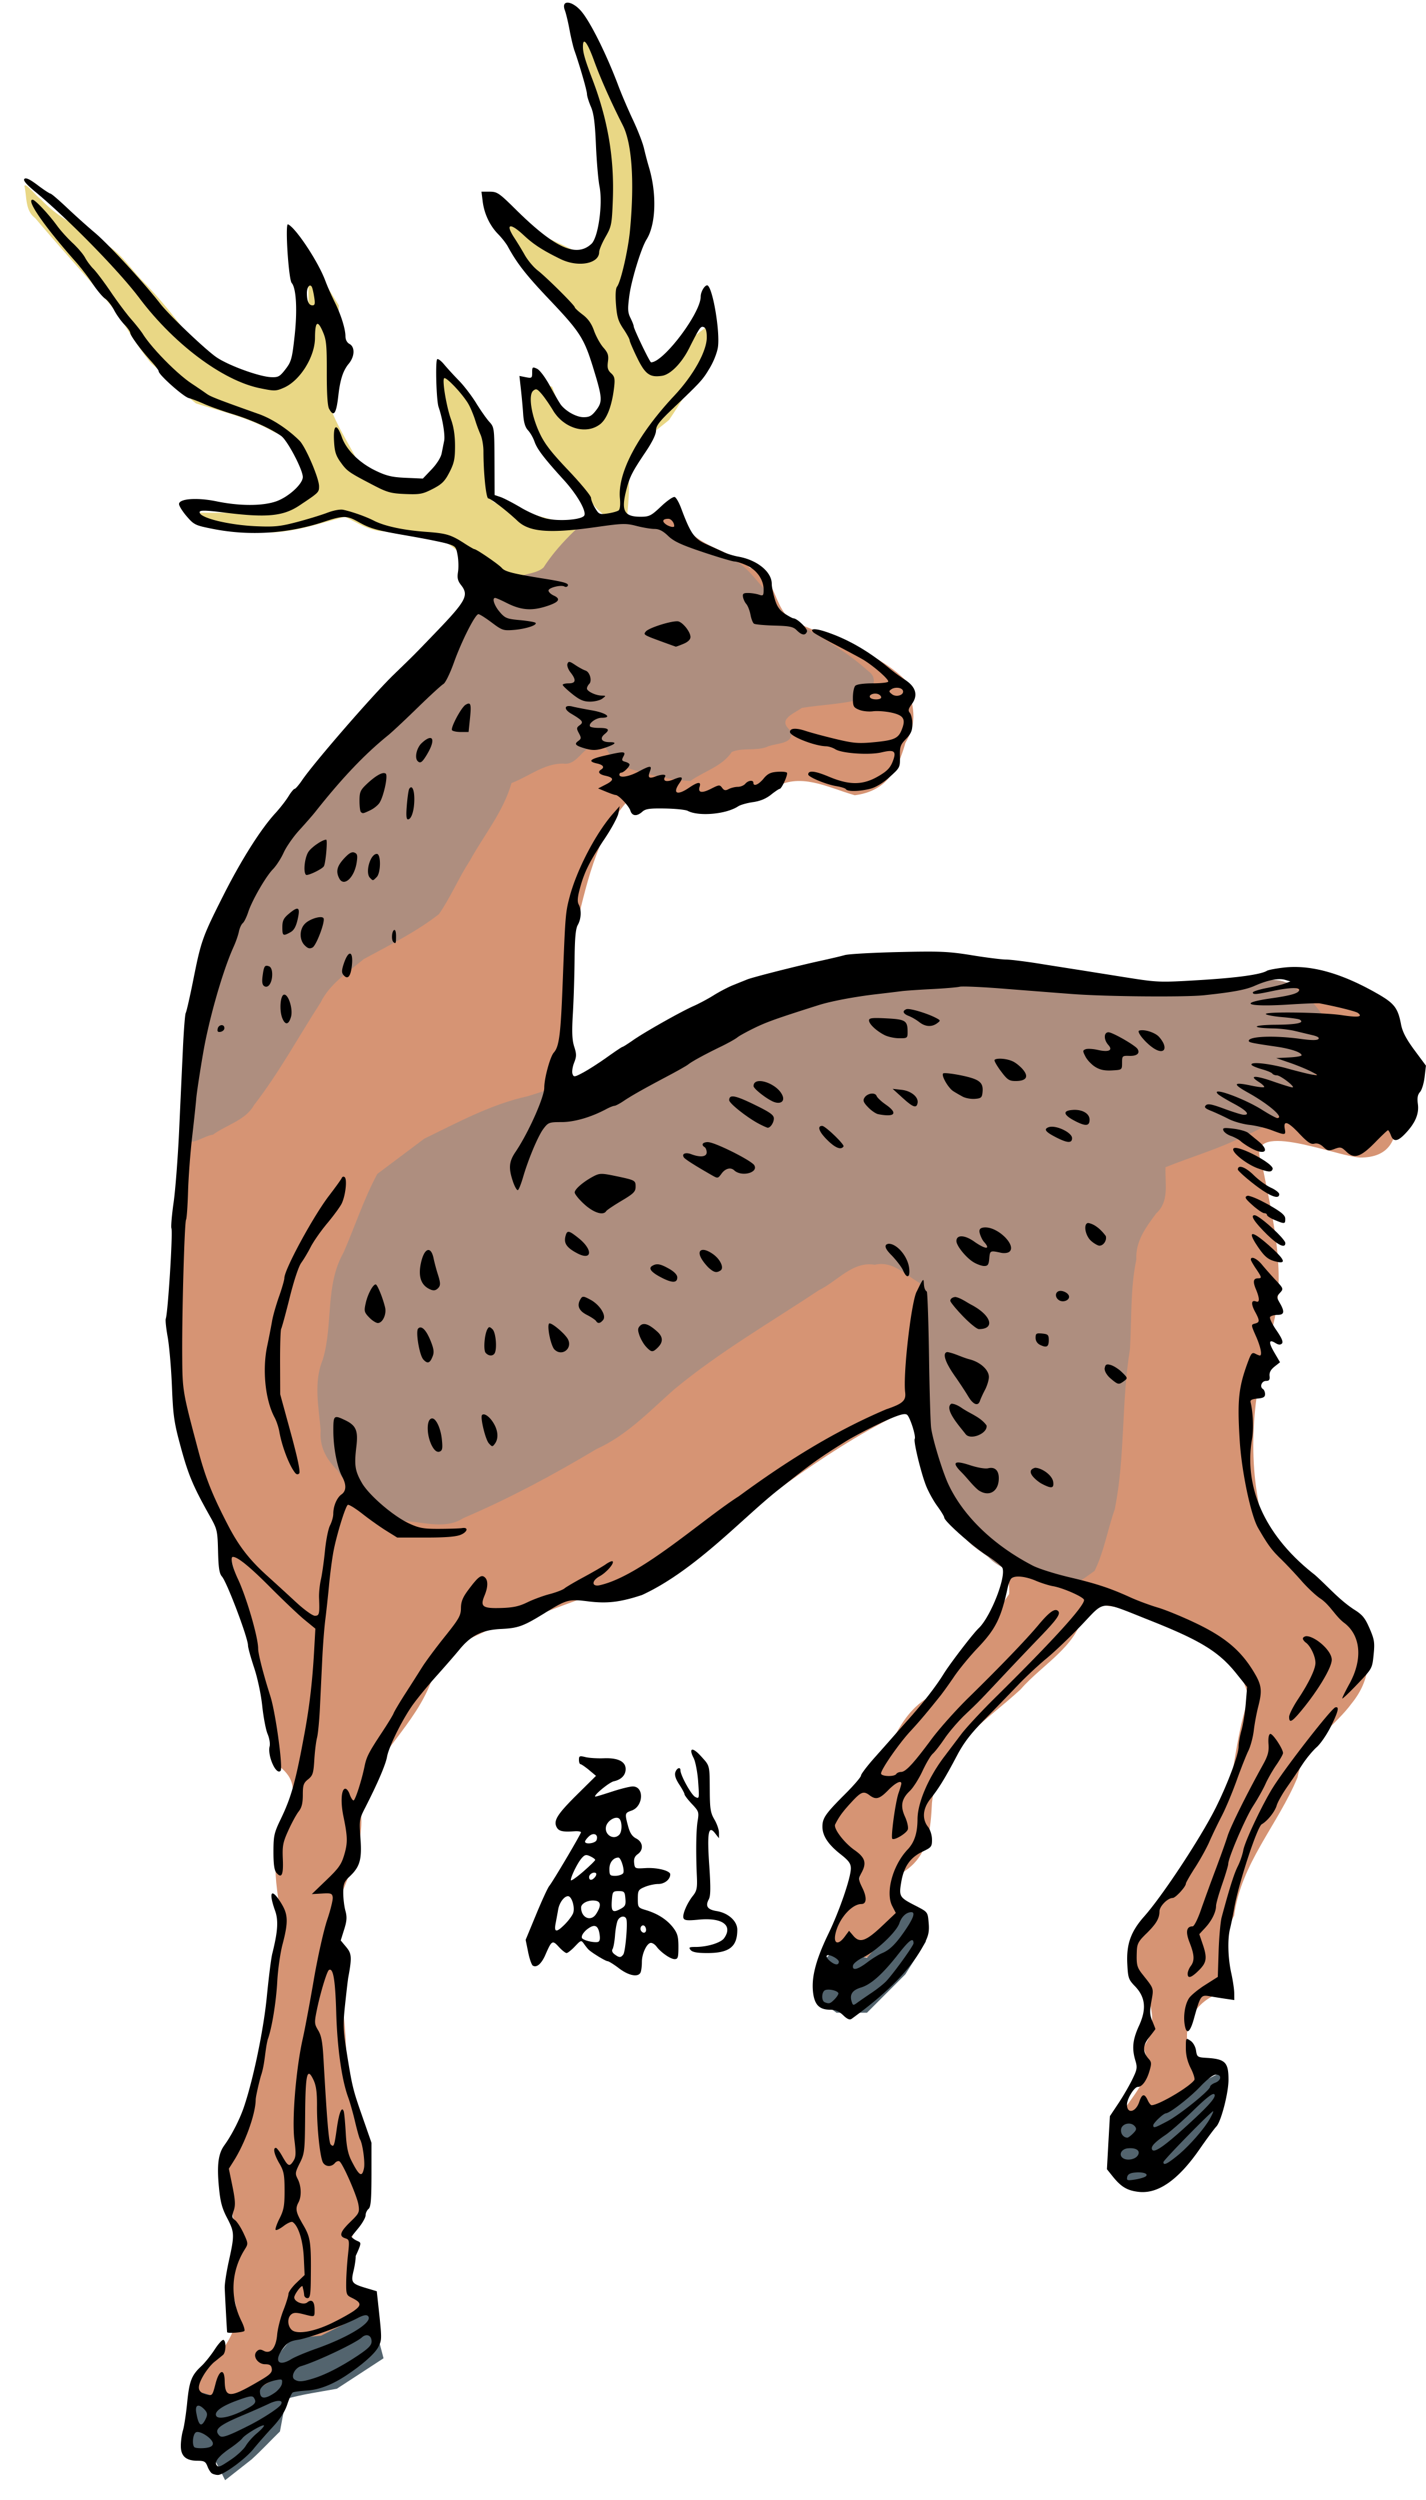
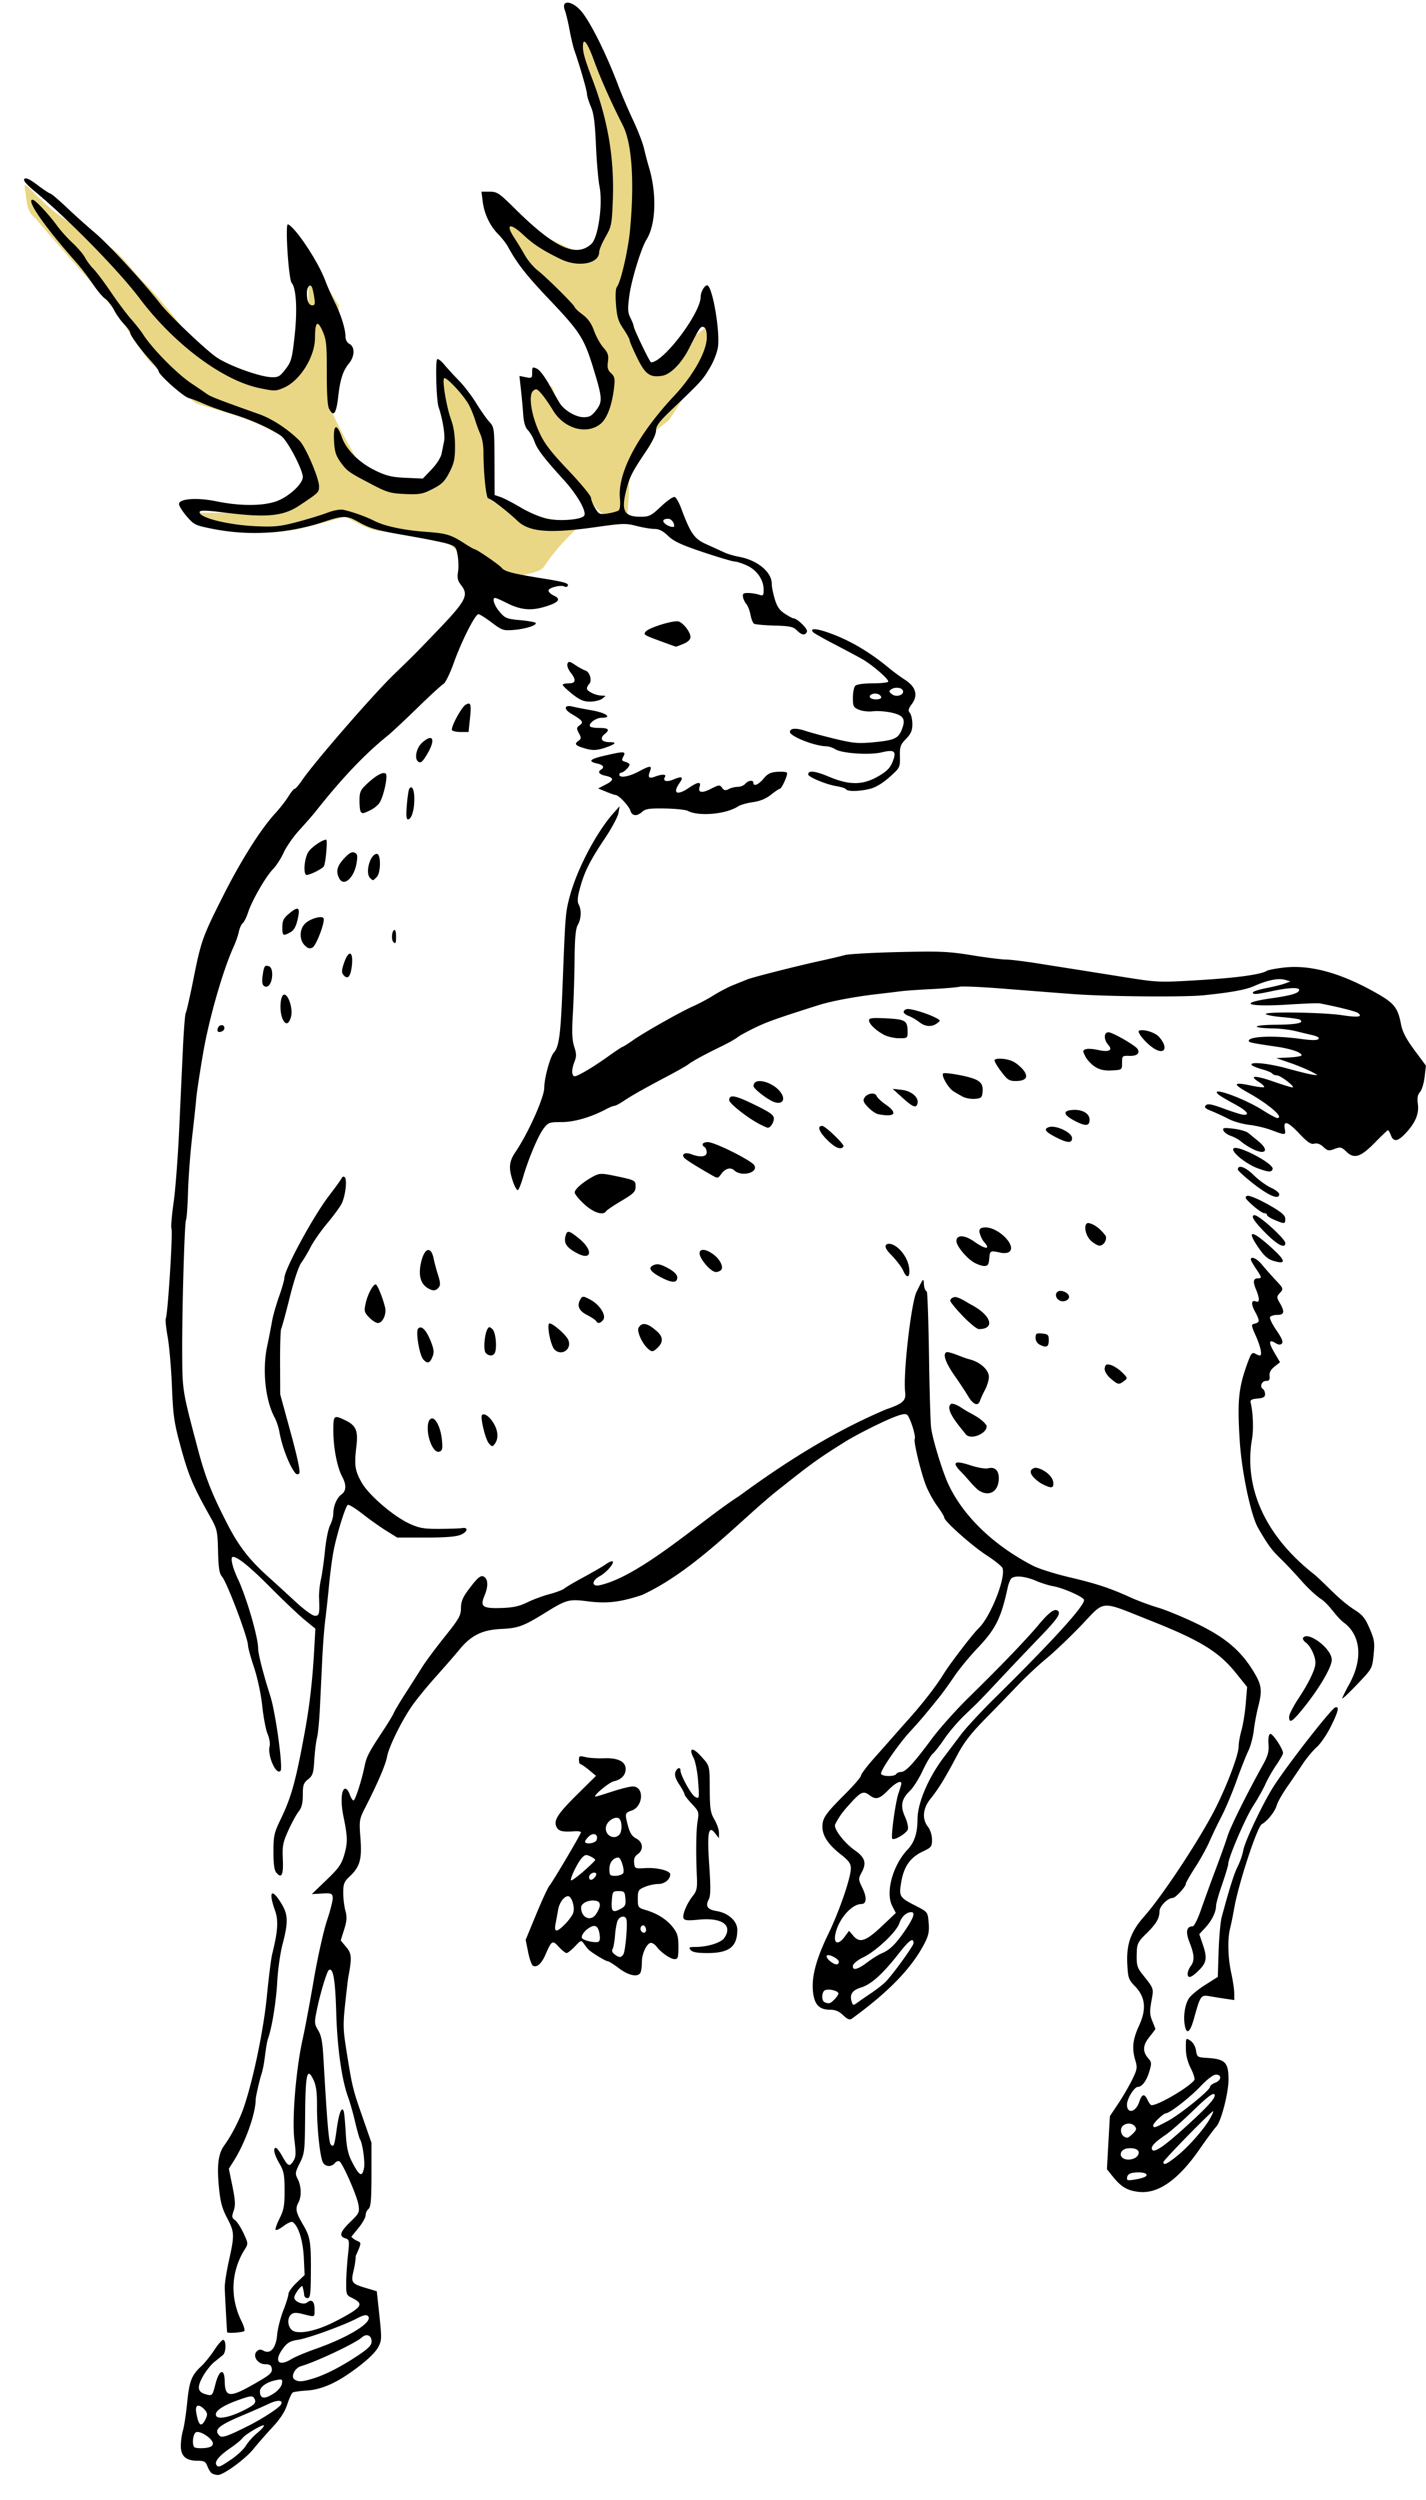
<svg xmlns="http://www.w3.org/2000/svg" viewBox="0 0 348.92 611.35">
  <defs>
    <filter id="a" color-interpolation-filters="sRGB">
      <feGaussianBlur stdDeviation="4.709" />
    </filter>
  </defs>
  <g filter="url(#a)" color="#000" transform="translate(-862.38 -1121.1) scale(.497)">
-     <path d="M1961 2574c14.572-13.365 27.728-28.226 38.864-44.199 13.304-7.576 24.973-20.715 41.651-16.801 12.612 8.402 27.98-17.106 30.667.275 5.729 11.572 22.644 12.946 32.125 21.725 14.864 3.684 10.379 23.331 24.742 27.844 18.036 7.949 38.922 14.287 52.651 28.26 2.9 12.428 5.717 19.085-.785 30.16-3.83 13.564-9.442 23.723-24.916 25.737-13.606-3.879-27.26-11.782-40.72-3.093-22.875 6.715-47.541 5.628-71.28 6.093-15.704 17.566-20.263 42.336-25.94 64.583-3.368 24.584-4.695 49.647-3.06 74.417 8.92 14.977 22.498-5.287 34-7.955 29.476-13.426 58.382-29.15 88.214-41.136 34.817-.314 69.893-5.103 104.54-2.526 24.79 3.576 49.484 10.609 74.454 4.476 24.385-.93 49.915-5.601 73.581.445 10.988 7.89 24.11 14.259 24.77 29.526 5.9 17.07 19.102 53.606-9.824 53.422-12.375-.707-58.047-19.956-48.239 3.248 5.602 28.493 13.44 57.928 3.275 86.402-8.504 29.711-10.724 62.512-2.074 92.174 7.614 22.293 33.701 31.21 46.883 49.062 6.31 13.335 5.503 25.897-3.84 37.533-8.992 12.266-23.717 20.278-26.793 36.6-9.556 23.111-27.824 42.235-31.198 67.975-6.507 11.638-.871 27.476-5.707 37.797-13.36 3.433-21.922 17.83-15.078 30.635 7.223 13.67 10.8 22.965-4.967 32.322-7.979 2.616-33.518 9.61-30.699-1.79 7.113-11.874 18.035-20.52 11.691-34.192 10.007-13.052 1.028-29.685-5.99-42.018 7.077-31.165 37.241-49.782 47.403-79.808 3.566-16.455 4.945-33.884 10.596-50.192-4.59-17.71-18.06-33.791-36.822-36.607-14.192-5.683-28.856-9.111-44.178-9.393-.564 19.317-19.923 28.683-31.345 41.91-17.448 16.143-41.01 29.722-43.648 55.73-.632 12.85-1.519 25.851-13.53 33.761-17.592 12.547 8.825 22.104-2.72 32.75-6.319 13.53-25.138 10.8-35.756 3.85 3.58-14.92 21.13-26.993 15.63-42.743-18.153-8.066-13.81-23.242.716-31.82 14.191-13.87 15.713-36.686 33.665-47.484 17.338-13.506 27.571-33.261 39.989-50.953 1.048-15.492-12.2-21.974-23-30-15.292-17.111-19.293-39.782-26-61-37.833 17.558-70.403 43.85-103.61 68.57-14.717 9.443-29.011 22.847-47.552 21.585-18.026 4.67-34.058 13.568-52.838 16.845-12.434 6.507-27.657 10.193-31.096 25.798-7.93 22.659-28.494 37.455-35.904 60.202 4.326 18.54-5.204 35.51-11.111 52.214-2.47 26.128 5.81 51.74 4.555 78.003-2.821 21.132 18.44 38.999 9.556 59.784 2.48 14.387-11.836 23.314-6 37-5.45 14.897 12.672 21.788-1.26 34.712-8.37 12.374-27.268 4.785-33.402 1.403-5.313 12.382-.998 27.284-17.81 30.582-7.909 1.75-35.392 2.438-23.223-10.448 9.77-11.016 23.346-24.312 16.456-40.36.601-16.791 2.297-33.188-1.664-48.095-10.062-15.39 7.658-28.877 8.924-44.746 5.702-25.86 13.9-51.328 13.978-78.05 6.712-16.045-4.82-34.375 2.17-52.21-1.047-14.151 14.362-25.058-.17-36.79-10.402-40.462-16.616-82.475-30.28-121.8-8.129-13.847-19.252-26.787-16.564-43.91-2.622-49.72-5.303-99.876-.164-149.44 4.869-27.775 7.052-56.46 13.19-83.725 19.006-27.33 33.597-57.124 47.817-87.126 27.775-19.572 54.794-40.068 79-64l-6-7" fill="#d69474" />
    <g fill="#ae8e7f">
-       <path d="M2005 2526c6.697-4.486 12.919-10.416 19.912-14 10.958-.061 21.99-.747 32.515 2.924 12.341 3.372 23.22 10.828 35.339 15.03 9.405 2.37 14.236 11.391 20.781 17.776 4.57 6.268 8.732 12.988 16.272 15.962 11.446 6.605 22.871 13.202 32.71 22.132 5.74 4.004 1.7 9.596-2 13.472-9.473 2.874-20.45 3.075-30.53 4.705-4.677 3.199-12.278 5.813-5.459 11.311 1.892 6.844-7.639 5.844-11.939 7.946-5.425 2.028-12.163.217-17.17 2.455-4.74 7.154-13.679 9.458-20.43 14.288-12.41-.725-24.245-4.178-36-8-3.797-2.949-5.747-13.47-11.263-9.369-6.328 1.247-8.392 9.79-15.278 8.782-9.391-.12-16.976 6.381-25.459 9.587-4.032 14.08-13.455 25.431-20.445 38.075-5.556 8.516-9.567 18.204-15.307 26.442-11.41 8.855-24.348 15.215-36.956 22.058-7.832 6.53-16.738 12.082-21.362 21.53-10.848 16.778-20.369 34.399-32.634 50.242-4.25 7.622-13.566 9.73-20.296 14.653-4.263.34-14.307 7.91-11.546-.537 3.001-22.416 6.548-44.81 10.21-67.117 4.027-15.337 7.359-30.966 11.814-46.123 13.48-21.54 26.374-43.585 40.22-64.812 15.04-13.045 30.847-25.36 45.41-38.862 10.121-12.653 19.157-26.328 29.963-38.338 12.646-11.154 25.544-21.95 38.93-32.212zM1944 2816c16.623-8.06 32.911-16.983 51.115-20.96 21.409-6.835 43.113-13.264 62.658-24.616 17.393-8.557 34.018-19.052 53.248-22.972 14.913-4.155 29.523-10.084 45.272-9.333 27.767-1.044 55.552-4.72 83.288-1.375 20.924.158 41.313 6.17 62.078 7.095 15.963.151 31.705-1.532 47.161-5.593 8.518.078 18.369-2.632 24.888 4.398 7.363 3.753 11.194 11.22 16.292 17.356-.478 8.123.183 16.654-6.42 22.587-8.61 13.453-19.852 25.87-35.09 31.668-12.584 6.574-26.356 10.429-39.49 15.745-.375 7.936 2.03 16.733-4.606 22.733-5.09 6.853-10.233 13.685-9.78 22.664-3.042 14.614-2.239 29.47-3.148 44.234-4.284 26.06-2.279 52.854-7.48 78.715-3.54 9.935-5.357 21.15-9.955 30.3-5.934 3.995-11.55 9.78-18.96 5.431-11.397-3.607-24.664-3.251-33.462-12.372-6.464-4.684-13.69-8.784-15.071-17.364-6.201-17.342-15.992-33.724-16.845-52.496-3.195-21.47-4.602-43.266-1.693-64.847-7.093-3.997-13.274-11.104-22.159-9-10.925-1.86-18.406 8.111-27.507 12.515-24.019 15.945-49.204 30.511-71.409 48.932-12.045 10.653-23.214 22.52-38.105 29.228-21.172 12.653-42.865 24.297-65.568 33.979-9.71 6.287-21.478 1.035-32.253 1.347-10.762-7.38-22.816-13.351-29.737-24.92-5.501-5.396-8.861-11.655-8.212-19.526-.934-11.762-3.645-23.663 1.059-34.99 5.16-17.226 1.011-36.408 10.168-52.516 5.607-12.83 10.089-26.608 16.656-38.746L1944 2816z" />
-     </g>
+       </g>
    <g fill="#53646e">
-       <path d="M1835 3433c3.418.937 6.822 2.22 10.248 2.947 4.646-1.053 9.374-1.896 13.969-3.078l9.782-5.869c.926-4.046 1.552-8.238 2.663-12.195l7.337-8.805c4.734-.404 9.538-.55 14.227-1.113 7.258-3.63 14.515-7.258 21.773-10.886 1.307 1.114 2.99 1.975 4.065 3.245l4.935 18.754-23 15c-8.36 1.54-16.806 2.682-25 5l-3 16c-4.697 4.56-9.134 9.414-13.999 13.785L1846 3476l-6-12h-10c-.941-4.083-2.201-8.163-2.944-12.248 1.072-4.298 1.858-8.737 3.106-12.948l4.837-5.804zM2145 3216l17 3c3.256-3.811 6.76-7.421 9.648-11.53L2181 3195l7.5 1.5 2.5 14.5c-3.377 5.361-6.684 10.778-10.104 16.104L2162 3246h-15l-8-6-1-17 7-7zM2284 3300c4.208-.38 8.464-.592 12.642-1.075 3.66-1.98 7.438-3.766 11.023-5.874 6.548-4.386 13.039-8.869 19.622-13.194L2337 3275l2.5 6.5-4.5 17.5c-3.35 4-6.516 8.162-9.99 12.052L2310 3327l-12 6-11-3c-.554-5.84-1.139-11.676-2.068-17.47-.415-3.24-1.142-6.457-.933-9.74V3300z" />
-     </g>
+       </g>
    <g fill="#e9d785">
      <path d="M2020 2515c-13.185-3.994-26.802-6.757-39.694-11.583-5.247-.547-3.124-6.426-4.06-10.092-.962-10.092-1.67-20.204-2.246-30.325l-20-23c-2.07 10.935.582 22.043.797 33.061.326 7.04-2.01 13.952-2.797 20.939-8.145.07-16.603 1.23-24.552.62-5.223-4.057-11.634-7.047-16.086-11.797-3.975-7.857-8.957-15.502-12.306-23.49 1.825-17.728 2.478-35.525 2.944-53.332l-15-24c-.146 10.865.294 21.829-.219 32.633-2.927 8.455-5.854 16.91-8.78 25.367-4.539 1.414-9.09 4.156-13.62 4.747-8.855-3.857-18.29-6.955-26.786-11.281-10.088-13.334-19.932-26.87-31.589-38.905-6.659-6.597-11.637-15.204-20.266-19.447-10.367-6.912-22.037-12.126-30.558-21.444-2.34-1.51-7.58-8.521-7.977-6.346 1.243 5.485.29 11.984 5.298 15.73 12.658 15.05 26.102 29.475 38.612 44.617 6.243 8.792 11.513 18.418 18.37 26.683 7.435 6.526 14.476 13.74 22.155 19.842 12.662 4.067 25.756 7.024 37.455 13.563 4.173 2.315 9.653 3.179 11.35 8.241 2.593 4.906 6.679 9.618 8.363 14.641-1.828 3.695-.928 9.748-5.842 10.775-6.063 2.599-11.75 6.713-18.655 5.918-10.424.735-20.866.725-31.31.666 4.151 2.937 7.795 7.092 13.3 6.785 8.12.767 16.227 3.315 24.356 2.86 11.79-.849 22.99-4.63 34.344-7.645 6.23 2.991 12.128 7.02 19.273 7.18 10.046 1.838 20.426 2.892 30.263 5.222 7.208 4.684 13.123 11.888 21.85 13.615 4.633.965 9.257 3.94 13.894 3.589 4.012-1.783 9.315-1.758 12.508-4.69 4.821-7.466 10.747-13.85 17.212-19.917zM2029 2506c-7.35-8.53-15.105-16.809-22.204-25.495-3.413-8.499-9.538-10.767-11.03-19.886-.922-3.873.156-13.746-.766-17.619l12 3 6 16c4.416.066 9.21 1.246 13.398.642l9.601-8.642c-2.026-7.77-3.087-15.884-5.718-23.438-3.106-5.707-5.47-11.948-9.04-17.32-8.661-8.924-17.588-17.563-27.258-25.399-4.214-5.292-6.99-11.78-10.647-17.534-1.318-1.738-3.27-8.144-1.36-7.87a1374.17 1374.17 0 0138.023 17.56c3.282-1.616 7.421-2.376 10.199-4.497 1.945-5.002 4.653-9.84 4.081-15.389.124-7.34 1.6-14.78-.646-21.943-3.681-17.257-5.954-34.803-10.792-51.802-1.685-5.95-.479-12.256-.842-18.368 3.617 6.066 8.212 11.734 11.21 18.051 1.432 6.436 2.333 13.092 4.087 19.395 3.18 5.254 7.373 10.086 9.913 15.605 1.828 9.656 4.484 19.21 4.274 29.117.603 6.834.57 13.64-.787 20.387-.914 6.623-1.292 13.384-4.415 19.436-1.793 5.387-5.223 10.467-4.282 16.367-.211 6.604 3.331 12.63 4.84 18.97 1.224 5.755 6.456 9.344 9.641 14.04 2.13.641 6.241-1.517 8.113-3.258 3.765-5.144 6.344-11.397 12.077-14.702L2085 2415c1.48 2.965 2.551 5.97 1.232 9.217-.512 4.106-1.33 8.088-4.205 11.24-6.135 8.743-11.48 18.079-17.443 26.883-5.407 4.524-11.389 8.492-15.158 14.606-1.906 3.364-6.532 5.928-5.16 10.258 1.118 7.261.364 14.529-.267 21.797-2.532 1.078-5.138 6.81-7.601 3.576l-7.399-6.576z" />
    </g>
  </g>
  <path d="M169.353 427.842c-.347.086-.278.79.373 2.049.436.842.937 3.433 1.102 5.775.297 4.199.275 4.256-.745 3.71-.954-.51-3.586-5.276-3.586-6.489 0-.929-.92-.566-1.258.497-.217.685.105 1.669.963 2.965.707 1.07 1.289 2.15 1.289 2.391 0 .241.799 1.299 1.785 2.344 1.698 1.8 1.787 2.014 1.428 4.161-.382 2.283-.456 7.711-.186 13.693.122 2.71-.04 3.454-.947 4.595-1.49 1.874-2.657 4.64-2.329 5.495.218.568.958.643 3.695.373 5.786-.57 8.461 1.37 6.257 4.518-.796 1.136-4.116 2.158-7.002 2.158-1.569 0-1.742.105-1.211.745.44.53 1.614.745 4.067.745 5.396 0 7.359-1.522 7.359-5.698 0-2.106-2.208-4.11-5.046-4.564-2.244-.359-2.827-1.2-1.94-2.857.461-.862.494-2.832.124-8.29-.55-8.109-.203-9.997 1.444-7.855l.931 1.195v-1.335c.006-.736-.487-2.189-1.102-3.23-.95-1.607-1.12-2.637-1.149-6.86-.044-6.593.058-6.201-2.142-8.632-1.05-1.16-1.826-1.686-2.174-1.6zm-27.23 1.614c-.402.017-.465.265-.465.854 0 .58.167 1.064.372 1.071.205.008 1.151.645 2.096 1.428l1.708 1.429-4.596 4.548c-4.887 4.837-5.88 6.422-5.03 8.011.524.98 1.455 1.192 4.332.994.888-.061 1.614.054 1.614.248 0 .434-6.891 12.083-7.777 13.15-.351.422-1.791 3.552-3.198 6.955l-2.562 6.194.606 2.981c.33 1.639.846 3.136 1.148 3.322.943.583 2.124-.442 3.09-2.67 1.524-3.515 1.714-3.62 3.275-1.91.76.833 1.62 1.506 1.894 1.506.275 0 1.19-.726 2.034-1.614 1.5-1.579 1.546-1.593 2.236-.621.388.546.886 1.171 1.102 1.382.812.79 4.173 2.84 4.657 2.84.278 0 1.542.783 2.795 1.74 2.438 1.861 4.798 2.279 5.31.946.165-.432.294-1.552.294-2.5 0-2.06 1.237-4.657 2.22-4.657.387 0 .994.4 1.35.885 1.05 1.427 3.44 3.09 4.44 3.09.803 0 .932-.402.932-3.012 0-2.474-.237-3.31-1.288-4.688-1.47-1.927-3.769-3.424-6.645-4.285-1.939-.581-2.003-.662-2.003-2.78 0-2.02.129-2.236 1.724-2.902.947-.396 2.424-.714 3.291-.714 1.53 0 2.885-1.083 2.919-2.33.024-.912-3.194-1.728-6.07-1.552-2.551.157-2.606.125-2.764-1.257-.114-.995.145-1.635.87-2.143 1.502-1.052 1.317-2.968-.358-3.834-.995-.515-1.543-1.338-1.987-2.996-.838-3.133-.81-3.255.854-3.835 2.9-1.01 3.132-5.9.28-5.9-.666 0-2.922.56-5.015 1.243-2.093.683-3.928 1.242-4.083 1.242-.874 0 3.271-3.482 4.455-3.742 1.844-.405 2.904-1.503 2.904-2.996 0-1.838-1.877-2.77-5.294-2.64-1.6.062-3.63-.059-4.518-.279-.54-.134-.907-.211-1.149-.202zm8.803 15.028c.316.013.58.143.745.404.605.952.51 3.092-.17 3.772-1.41 1.41-3.7-.079-3.199-2.08.297-1.182 1.678-2.136 2.624-2.096zm-5.744 4.005c.687-.054 1.135.54.776 1.475-.306.797-2.81 1.115-2.81.357 0-.23.457-.834 1.01-1.335.355-.321.712-.472 1.024-.497zm-1.677 5.123c.249.01.532.117.916.295.665.308 1.211.707 1.211.885 0 .178-1.341 1.483-2.98 2.903s-2.981 2.34-2.981 2.05c0-.878 1.642-4.212 2.624-5.34.487-.561.797-.808 1.21-.793zm7.81.606c.653 0 1.622 3.247 1.148 3.85-.268.341-1.138.62-1.925.62-1.3 0-1.428-.157-1.428-1.722 0-1.54.972-2.748 2.205-2.748zm-5.947 3.68c.181-.008.346.034.466.154.161.161.04.596-.264.963-.718.865-1.428.847-1.428-.03 0-.56.685-1.067 1.226-1.088zm6.012 4.52c1.36 0 1.506.157 1.645 1.832.135 1.616-.037 1.928-1.381 2.624-1.823.942-2.16.486-1.91-2.547.145-1.761.275-1.91 1.646-1.91zm-12.39 1.242c.919 0 1.758 2.806 1.243 4.16-.24.629-1.154 1.853-2.019 2.717-2.106 2.107-2.7 2.025-2.25-.295.197-1.024.476-2.533.62-3.353.293-1.662 1.461-3.23 2.407-3.23zm5.962 1.056c.205-.008.415.007.621.03 1.494.173 1.589 1.245.295 3.26-1.27 1.98-3.68.953-3.68-1.567 0-.893 1.327-1.672 2.764-1.724zm7.359 3.943c.409-.055.78.133.947.59.375 1.035-.235 8.029-.761 8.694-.623.787-.962.782-2.096-.047-.582-.426-.77-.903-.512-1.32.222-.36.494-1.89.605-3.4.111-1.51.419-3.154.683-3.648.277-.516.724-.815 1.134-.87zm5.092 2.142a.519.519 0 01.217.078c.254.157.466.615.466 1.009 0 .82-.785.957-1.242.217-.355-.573.055-1.361.559-1.304zm-12.032.14c.76-.005 1.203.771 1.382 2.39.112 1.018-.073 1.492-.59 1.553-1.235.146-3.63-.51-3.788-1.04-.201-.672.827-1.947 2.127-2.64.326-.173.615-.262.869-.263z" />
  <path d="M138.751.652c-.688.069-.987.687-.528 1.894.283.741.793 2.915 1.15 4.828s.889 4.148 1.18 4.968c1.273 3.596 3.073 9.83 3.073 10.65 0 .493.43 1.878.947 3.074.714 1.649 1.01 3.915 1.242 9.377.168 3.962.558 8.509.87 10.107.848 4.354-.296 12.527-1.972 14.08-3.697 3.426-8.977 1.025-18.583-8.476-3.993-3.949-4.48-4.284-6.319-4.284h-2.003l.295 2.36c.378 3.047 1.758 5.962 3.788 8.025.89.904 1.95 2.261 2.36 3.012 2.276 4.17 4.487 6.999 10.122 12.932 7.544 7.943 8.537 9.482 10.775 16.751 2.252 7.319 2.318 8.262.745 10.324-1.08 1.416-1.66 1.739-3.09 1.739-1.706 0-4.19-1.34-5.511-2.965-.34-.42-1.538-2.473-2.67-4.564-1.208-2.231-2.557-4.019-3.245-4.332-1.087-.495-1.164-.43-1.164.932 0 1.38-.097 1.443-1.568 1.148l-1.553-.31.357 3.183c.202 1.75.454 4.5.56 6.116.134 2.062.497 3.263 1.195 4.005.547.583 1.258 1.82 1.583 2.764.63 1.831 2.33 4.064 7.157 9.361 3.193 3.504 5.5 7.46 5.045 8.647-.401 1.046-5.779 1.54-9.16.839-1.522-.316-4.375-1.534-6.349-2.702-1.974-1.167-4.242-2.344-5.03-2.608l-1.428-.48-.031-8.275c-.029-8.116-.053-8.3-1.273-9.641-.684-.753-2.122-2.797-3.198-4.549s-2.962-4.223-4.192-5.48c-1.23-1.257-2.854-3.025-3.617-3.943-.763-.919-1.545-1.515-1.739-1.32-.478.483-.198 10.14.342 11.69.955 2.747 1.644 6.914 1.366 8.26-.163.783-.439 2.184-.621 3.104-.196.986-1.21 2.584-2.469 3.897l-2.126 2.236-4.145-.187c-3.37-.148-4.727-.461-7.359-1.723-4.03-1.931-7.202-5.077-8.321-8.228-1.253-3.526-2.12-3.122-1.91.885.141 2.691.445 3.64 1.677 5.34 1.549 2.138 1.942 2.398 8.104 5.605 3.219 1.675 4.177 1.941 7.654 2.08 3.555.142 4.268.01 6.706-1.242 2.254-1.157 2.963-1.863 4.099-4.067 1.148-2.228 1.366-3.281 1.366-6.459 0-2.517-.328-4.69-.963-6.427-1.102-3.016-2.181-9.35-1.723-10.09.383-.62 4.845 4.148 6.101 6.52.507.956 1.188 2.633 1.522 3.725a36.864 36.864 0 001.32 3.556c.386.86.698 2.67.698 4.02 0 5.27.647 11.55 1.195 11.55.604 0 4.51 3 7.173 5.512 2.888 2.724 7.85 3.103 19.375 1.46 6.293-.898 7.144-.92 9.718-.249 1.552.404 3.53.73 4.393.73 1.114 0 2.09.5 3.338 1.708 1.382 1.336 3.222 2.19 8.555 3.974 3.736 1.25 7.201 2.276 7.7 2.282.499.006 1.84.438 2.996.963 2.438 1.106 4.114 3.49 4.114 5.884 0 1.491-.106 1.62-1.118 1.273-.614-.211-1.788-.407-2.608-.42-1.221-.019-1.458.164-1.32.978.093.547.461 1.33.823 1.74.362.41.819 1.58 1.01 2.607.19 1.028.583 2.012.869 2.19.286.176 2.522.386 4.968.45 3.769.098 4.608.276 5.496 1.164 1.229 1.23 2.09 1.336 2.484.31.253-.66-2.39-3.244-3.323-3.244-.183 0-1.124-.503-2.08-1.118-1.304-.839-1.914-1.733-2.468-3.57-.406-1.348-.746-3.04-.746-3.758 0-2.932-3.59-5.84-8.197-6.644-1.09-.19-2.657-.672-3.477-1.056s-2.751-1.26-4.3-1.956c-2.993-1.343-3.86-2.567-6.226-8.896-.496-1.326-1.187-2.53-1.537-2.67-.35-.14-1.843.884-3.322 2.282-2.455 2.322-2.9 2.546-5.045 2.546-4.046 0-4.808-1.463-3.462-6.629.834-3.201 1.42-4.344 4.735-9.268 1.593-2.367 2.515-4.26 2.515-5.185 0-1.177.787-2.201 4.098-5.356 6.994-6.665 7.314-7.025 9.067-9.967.99-1.662 1.832-3.852 2.002-5.216.464-3.721-1.155-13.575-2.437-14.857-.551-.551-1.801 1.292-1.801 2.655 0 4.034-9.095 16.068-12.14 16.068-.311 0-4.254-8.19-4.254-8.834 0-.247-.357-1.161-.792-2.033-.67-1.345-.71-2.186-.264-5.496.513-3.815 2.907-11.622 4.192-13.662 2.3-3.651 2.56-11.146.605-17.667a88.808 88.808 0 01-1.226-4.657c-.306-1.334-1.525-4.464-2.702-6.955-1.176-2.491-2.77-6.21-3.54-8.26-2.765-7.37-6.6-15.162-8.88-18.023-1.296-1.63-2.809-2.449-3.694-2.36zm4.176 9.532c.432-.089 1.31 1.554 2.453 4.72 1.528 4.226 4.21 10.237 7.002 15.71 2.25 4.413 2.894 13.781 1.77 25.694-.46 4.875-2.26 12.689-3.183 13.801-.325.392-.422 2.037-.248 4.331.23 3.047.56 4.117 1.816 5.977.841 1.246 1.522 2.503 1.522 2.78 0 .276.813 2.18 1.816 4.237 2.002 4.106 3.126 4.916 6.132 4.456 2.04-.312 4.761-3.072 6.583-6.676 2.618-5.18 2.854-5.519 3.602-5.231.504.193.745.995.745 2.515 0 3.384-3.284 9.273-7.933 14.236-8.98 9.586-13.92 18.9-13.32 25.134.145 1.51.02 2.675-.31 2.934-.302.236-1.493.568-2.656.746-1.997.304-2.171.226-3.105-1.305-.543-.891-.993-2.016-.993-2.499 0-.483-2.484-3.501-5.527-6.707-4.347-4.579-5.877-6.569-7.141-9.314-1.994-4.33-2.703-9.163-1.49-10.17.71-.589.974-.488 2.064.777.69.8 1.94 2.604 2.779 4.005 2.645 4.414 8.079 6.028 11.504 3.416 1.727-1.317 2.964-4.615 3.477-9.253.21-1.891.083-2.466-.76-3.23-.807-.73-.977-1.33-.777-2.825.211-1.574.016-2.164-1.133-3.477-.762-.87-1.777-2.717-2.267-4.099-.62-1.753-1.466-2.944-2.794-3.943-1.047-.788-1.91-1.584-1.91-1.77 0-.475-6.967-7.397-9.113-9.05-.98-.757-2.389-2.433-3.12-3.727a83.427 83.427 0 00-2.5-4.114c-2.363-3.565-1.18-3.938 2.267-.714 2.366 2.213 4.618 3.674 8.989 5.807 4.285 2.09 9.439 1.147 9.439-1.724 0-.539.7-2.205 1.552-3.695 1.458-2.547 1.559-3.084 1.786-9.004.39-10.17-1.178-19.491-4.937-29.388-1.889-4.973-2.375-6.66-2.375-8.15 0-.775.098-1.171.295-1.211zM6.36 43.618a.46.46 0 00-.388.124c-.36.36.436 1.31 2.623 3.12 8.035 6.649 20.447 19.303 25.492 26.004 8.483 11.268 20.364 20.167 29.45 22.045 3.662.757 3.972.754 5.962-.124 3.944-1.74 7.556-7.55 7.576-12.171.017-3.955.61-4.474 1.863-1.63.918 2.083 1.041 3.307 1.024 10.122-.012 4.937.179 8.136.544 8.818 1.153 2.155 1.771 1.302 2.282-3.198.45-3.958 1.163-6.13 2.562-7.81 1.458-1.75 1.538-4.08.17-4.812-.616-.33-.988-1.042-.993-1.878-.008-1.851-1.14-5.424-2.686-8.477a61.971 61.971 0 01-2.282-5.201c-1.739-4.647-7.266-12.957-9.097-13.693-.736-.295.143 13.462.916 14.345 1.118 1.278 1.41 6.658.698 13.056-.608 5.473-.808 6.197-2.22 8.027-1.385 1.796-1.769 2.015-3.524 1.94-2.944-.126-10.463-2.869-13.398-4.89-2.69-1.853-11.55-10.289-13.646-12.979-4.167-5.35-12.75-14.659-16.115-17.48-1.64-1.376-4.657-4.075-6.707-6.009s-3.897-3.524-4.114-3.524c-.216 0-1.632-.93-3.136-2.065-1.424-1.075-2.336-1.613-2.856-1.661zm1.614 5.216c-1.656 0 2.966 6.643 10.495 15.105 1.235 1.389 3.12 3.835 4.192 5.434 1.072 1.6 2.445 3.247 3.058 3.649s1.598 1.66 2.19 2.794c.59 1.134 1.722 2.714 2.514 3.524.792.81 1.444 1.73 1.444 2.05 0 .66 2.662 4.267 5.216 7.048.95 1.034 1.739 2.091 1.739 2.344.005.857 6.07 6.245 7.39 6.567.72.176 2.422.831 3.788 1.444s4.496 1.718 6.955 2.468c4.544 1.387 9.28 3.529 11.845 5.34 1.515 1.07 5.294 8.237 5.294 10.045 0 1.681-3.47 4.86-6.474 5.931-3.323 1.185-8.976 1.185-14.624.015-4.77-.987-9.215-.665-9.19.668.008.459.86 1.816 1.893 3.012 1.796 2.077 2.087 2.213 6.567 3.09 8.865 1.732 18.227 1.12 26.936-1.755 4.807-1.587 5.634-1.58 8.46 0 3.003 1.678 4.305 2.038 12.514 3.462 3.825.664 7.951 1.489 9.175 1.847 2.102.616 2.253.778 2.624 2.872.215 1.22.258 3.048.093 4.068-.232 1.437-.073 2.162.73 3.182 1.983 2.522 1.284 3.84-6.148 11.566-5.544 5.764-5.182 5.394-10.277 10.324-5.126 4.96-19.546 21.565-22.465 25.864-.788 1.161-1.618 2.111-1.832 2.111-.213 0-.893.839-1.521 1.863-.628 1.025-2.07 2.87-3.198 4.099-3.572 3.895-8.35 11.45-12.746 20.166-5.105 10.124-5.412 11.024-7.327 20.617-.825 4.13-1.654 7.738-1.832 8.026-.179.289-.49 4.237-.699 8.772-.21 4.535-.63 13.609-.931 20.166-.302 6.558-.915 14.435-1.351 17.497-.437 3.062-.673 5.864-.528 6.24.382.995-.844 20.613-1.382 22.108-.124.346.083 2.358.466 4.47.383 2.113.856 7.524 1.04 12.033.302 7.373.522 8.895 2.236 15.152 1.822 6.653 2.992 9.399 7.079 16.673 1.756 3.125 1.848 3.5 1.972 8.523.1 4.058.31 5.466.947 6.178 1.22 1.365 6.38 14.993 6.38 16.86 0 .52.674 2.961 1.49 5.418.864 2.596 1.699 6.554 2.003 9.44.29 2.732.874 5.792 1.305 6.8.43 1.007.66 2.363.496 3.011-.575 2.292 1.583 7.138 2.67 5.993.648-.681-1.203-14.224-2.499-18.273-1.69-5.282-2.98-10.308-2.98-11.612 0-2.792-2.857-12.596-4.984-17.093-1.332-2.816-1.897-5.34-1.195-5.34 1.17 0 4.142 2.41 9.081 7.374 3.186 3.2 6.985 6.811 8.446 8.01l2.655 2.174-.31 5.512c-.43 7.497-1.122 13.41-2.314 19.902-2.183 11.891-3.246 15.748-5.837 21.114-1.635 3.386-1.793 4.115-1.801 7.995-.006 2.94.204 4.53.683 5.107 1.313 1.585 1.785.62 1.614-3.26-.144-3.283.023-4.12 1.351-7.048.828-1.827 1.955-3.9 2.515-4.611.75-.953 1.025-2.027 1.025-4.068 0-2.389.173-2.914 1.288-3.803 1.138-.907 1.326-1.474 1.522-4.735.122-2.04.42-4.493.667-5.45.248-.956.568-4.31.714-7.451.147-3.142.405-8.396.56-11.675s.483-7.638.744-9.687.674-5.85.916-8.446c.243-2.595.71-6.172 1.025-7.948.698-3.928 2.955-11.341 3.57-11.722.247-.152 1.876.855 3.634 2.236 1.757 1.381 4.39 3.237 5.837 4.13l2.623 1.63h6.956c4.814 0 7.454-.207 8.585-.683 1.707-.72 1.937-1.916.31-1.63-.517.09-2.988.172-5.48.186-3.865.021-4.953-.165-7.374-1.273-3.91-1.79-9.93-6.958-11.675-10.014-1.662-2.91-1.862-4.27-1.32-8.833.47-3.944-.068-5.181-2.825-6.49-2.702-1.282-2.83-1.167-2.81 2.78.02 4.058.955 8.828 2.158 11.053 1.077 1.991 1.024 3.52-.155 4.347-1.135.794-2.014 2.86-2.019 4.75 0 .734-.361 2.006-.791 2.826s-.988 3.614-1.242 6.21-.702 5.757-.994 7.032c-.292 1.276-.497 3.288-.45 4.471.159 3.971.063 4.394-1.025 4.394-.57 0-2.618-1.48-4.642-3.353a812.577 812.577 0 00-7.048-6.443c-4.317-3.885-6.925-7.254-9.548-12.311-3.807-7.34-5.493-11.535-7.25-18.133-3.925-14.744-3.919-14.704-3.974-23.598-.066-10.586.561-32.412.947-33.036.159-.257.379-3.325.481-6.816.102-3.49.55-9.479.994-13.304s.896-8.073 1.009-9.44c.112-1.365.872-6.395 1.692-11.177 1.432-8.35 4.813-20.152 7.436-25.926.538-1.183 1.13-2.857 1.304-3.726s.6-1.808.947-2.096c.348-.288.941-1.49 1.32-2.655.942-2.9 4.312-8.745 6.086-10.557.802-.82 1.979-2.638 2.608-4.036s2.336-3.857 3.803-5.465c1.468-1.608 3.227-3.61 3.897-4.455 6.582-8.315 12.09-14.11 17.854-18.77.956-.773 4.198-3.807 7.203-6.737 3.006-2.93 5.86-5.546 6.334-5.806.475-.261 1.618-2.589 2.546-5.186 1.909-5.341 5.228-11.892 6.024-11.892.291 0 1.737.913 3.229 2.034 2.566 1.927 2.875 2.033 5.465 1.816 2.97-.249 5.81-1.19 5.263-1.739-.188-.188-1.904-.476-3.82-.652-3.165-.29-3.626-.47-4.936-2.003-1.35-1.577-1.942-3.435-1.103-3.43.205 0 1.447.542 2.764 1.21 3.442 1.747 5.998 1.995 9.5.916 3.317-1.02 3.946-1.844 2.066-2.7-.705-.322-1.289-.874-1.289-1.227 0-.699 3.108-1.476 3.912-.978.272.168.623.109.777-.14.393-.637-.687-.968-5.868-1.801-7.592-1.22-9.47-1.7-10.247-2.608-.735-.858-6.189-4.595-6.706-4.595-.147 0-1.22-.618-2.376-1.367-3.35-2.168-4.465-2.5-9.377-2.856-5.601-.405-10.196-1.392-12.823-2.732-1.97-1.006-5.152-2.138-7.499-2.67-.748-.17-2.39.142-3.974.744-1.484.565-4.825 1.584-7.421 2.267-4.03 1.06-5.481 1.206-9.936 1.01-6.51-.289-13.347-1.913-13.801-3.277-.232-.693.959-.703 6.35-.03 10.02 1.25 14.089.863 18.023-1.755 4.78-3.179 4.828-3.229 4.828-4.704 0-1.98-3.288-9.653-4.781-11.147-2.82-2.82-6.702-5.362-9.92-6.505-9.994-3.547-11.838-4.264-12.808-4.967-.583-.423-2.251-1.562-3.71-2.531-3.565-2.365-9.709-8.607-11.924-12.125-.434-.69-1.693-2.288-2.81-3.555-1.116-1.266-3.373-4.277-4.998-6.676-1.626-2.398-3.54-4.933-4.254-5.65-.714-.718-1.638-1.97-2.065-2.78-.426-.809-1.808-2.421-3.058-3.586s-2.933-3.03-3.742-4.145c-2.07-2.857-5.406-6.411-6.023-6.411zm67.907 20.99c.134 0 .281.097.403.294.146.236.409 1.349.59 2.484.266 1.66.189 2.065-.419 2.065-.892 0-1.366-1.032-1.366-2.996 0-1.075.388-1.855.792-1.848zm87.633 57.03c.712 0 1.46.92 1.46 1.786 0 .438-1.288.144-2.112-.481-.955-.726-.662-1.304.652-1.304zm1.879 25.073c-1.942.123-6.66 1.641-7.36 2.484-.669.807-.653.82 4.457 2.686 1.502.549 2.794 1.01 2.872 1.025.077.014.915-.287 1.863-.683 1.116-.467 1.723-1.06 1.723-1.677 0-1.186-1.715-3.422-2.919-3.804-.144-.045-.359-.048-.636-.03zm33.735 1.94c-.507.045-.58.3-.093.777.255.251 2.59 1.57 5.185 2.919 2.596 1.348 5.585 2.943 6.645 3.54 2.548 1.434 6.77 5.084 6.458 5.588-.136.22-1.856.404-3.835.404-2.135 0-3.853.236-4.207.59-.328.328-.59 1.656-.59 2.934 0 2.117.14 2.368 1.506 2.934.825.342 2.349.514 3.4.373 1.051-.141 3.124.011 4.595.341 2.99.671 3.51 1.616 2.391 4.316-.829 2.002-1.883 2.454-6.861 2.919-3.708.346-4.955.232-9.222-.792-2.716-.652-6.019-1.532-7.343-1.972-2.394-.795-3.866-.706-3.866.249 0 1.059 6.01 3.438 8.834 3.493.624.012 1.63.332 2.235.714 1.64 1.035 8.364 1.492 11.35.776 3.188-.765 3.735-.295 2.685 2.329-.606 1.515-1.427 2.333-3.555 3.555-3.756 2.158-6.999 2.177-12.032.062-3.398-1.427-5.045-1.609-5.045-.543 0 .632 4.408 2.46 6.893 2.856 1.139.183 2.197.524 2.344.761.369.597 3.301.546 5.9-.109 1.375-.346 3.12-1.398 4.765-2.872 2.549-2.282 2.59-2.37 2.53-5.03-.053-2.397.116-2.881 1.491-4.3 1.218-1.257 1.553-2.024 1.553-3.602 0-1.105-.275-2.35-.606-2.748-.482-.58-.386-1 .481-2.173 1.582-2.139.993-4.218-1.676-5.93a47.425 47.425 0 01-3.881-2.842c-5.115-4.25-10.305-7.215-15.711-8.973-1.264-.41-2.21-.587-2.717-.543zm-59.923 7.996c-.156.043-.26.197-.357.45-.165.43.171 1.366.745 2.096 1.468 1.866 1.33 2.686-.45 2.686-.82 0-1.472.168-1.46.373s1.061 1.21 2.345 2.235c1.834 1.464 2.776 1.863 4.362 1.863 1.11 0 2.45-.328 2.981-.73.942-.712.945-.73-.124-.745-1.492-.021-3.633-1.046-3.633-1.738 0-.312.251-.81.559-1.118.764-.764.144-2.942-.932-3.276-.48-.15-1.597-.758-2.483-1.35-.876-.585-1.293-.817-1.553-.746zm80.132 6.31c.736-.031 1.44.228 1.6.714.343 1.045-1.6 1.69-2.655.885-.815-.623-.834-.785-.187-1.227.351-.24.8-.354 1.242-.373zm-5.263 1.428c.264-.01.543.029.792.124.41.157.745.51.745.792 0 .66-2.325.674-2.732.015-.292-.471.405-.904 1.195-.931zm-99.407 2.434c-.192.005-.457.125-.777.326-1.05.661-3.666 5.572-3.29 6.18.15.244 1.118.45 2.157.45h1.894l.342-3.292c.276-2.695.247-3.679-.326-3.664zm24.467.606c-1.068.035-.932.945.59 1.847 2.84 1.684 3.156 2.088 2.126 2.84-.802.588-.821.799-.201 1.957.618 1.156.587 1.364-.202 1.94-.978.715-.642 1.083 1.583 1.755 1.944.587 3.08.536 5.154-.186 2.508-.874 2.849-1.32.994-1.32-1.994 0-2.537-.916-1.195-2.003 1.318-1.067.929-1.474-1.398-1.474-1.001 0-1.975-.144-2.158-.326-.633-.634 1.331-2.158 2.78-2.158 2.72 0 1.132-1.206-2.391-1.817-1.892-.328-4.032-.75-4.751-.931a3.443 3.443 0 00-.931-.124zm-34 7.824c-.443.06-1.095.443-1.94 1.226-1.252 1.16-1.806 3.613-.994 4.425.66.66 1.15.284 2.39-1.832 1.453-2.479 1.52-3.952.544-3.819zm47.18 3.508c-.617-.033-1.913.24-4.27.777-3.726.847-4.308 1.424-1.956 1.94 1.507.331 1.905.928.994 1.49-.91.563-.508 1.161.994 1.491 2.201.484 2.244 1.086.155 2.158l-1.879.963 1.925.791c1.053.44 2.102.808 2.345.808.745 0 3.263 2.667 3.632 3.85.419 1.338 1.587 1.439 2.904.248.787-.712 1.803-.86 5.588-.792 2.543.046 5.025.309 5.527.575 2.691 1.426 9.384.831 12.311-1.087.58-.38 2.212-.845 3.633-1.04 1.727-.238 3.194-.835 4.409-1.801 1-.795 1.957-1.444 2.142-1.444.495 0 2.071-3.481 1.786-3.943-.134-.217-1.182-.316-2.344-.233-1.655.118-2.389.468-3.37 1.661-1.224 1.49-2.499 2.015-2.499 1.025 0-.755-1.288-.594-1.987.248-.34.41-1.164.745-1.832.745s-1.669.249-2.22.544c-.791.423-1.129.353-1.614-.31-.573-.783-.752-.762-2.702.232-2.28 1.164-3.267.976-2.794-.512.412-1.298-.441-1.2-2.64.295-2.89 1.964-4.07 1.367-2.297-1.165 1.07-1.527.66-1.776-1.475-.884-1.727.721-2.715.393-2.05-.684.387-.625-.804-.64-2.406-.03-1.537.584-1.88.256-1.304-1.258.577-1.517.14-1.513-2.794.047-2.389 1.27-4.673 1.634-4.673.745 0-.273.212-.497.466-.497.568 0 2.018-1.42 2.018-1.971 0-.222-.458-.52-1.025-.668-.872-.228-.948-.432-.48-1.304.345-.646.399-.975-.218-1.01zm-58.373 5.062c-.827-.022-2.358.941-4.207 2.686-1.557 1.468-1.77 1.972-1.77 4.083 0 1.32.144 2.55.326 2.732.452.451.539.43 2.329-.42.863-.41 1.89-1.243 2.266-1.847 1.007-1.612 2.064-6.513 1.522-7.064-.111-.112-.275-.165-.466-.17zm6.66 3.477c-.146 0-.305.112-.466.373-.171.277-.43 2.077-.59 3.99-.208 2.49-.136 3.477.28 3.477.858 0 1.552-2.215 1.552-4.968 0-1.754-.338-2.866-.776-2.872zm51.015 4.611l-1.537 1.739c-4.216 4.758-8.904 13.704-10.68 20.368-1.028 3.856-1.089 4.629-1.708 20.865-.492 12.902-.862 15.816-2.19 17.295-.89.993-2.328 6.276-2.328 8.57 0 2.364-3.915 11.117-7.033 15.71-1.607 2.369-1.747 3.961-.62 7.266.435 1.278.98 2.207 1.21 2.065.23-.142.778-1.516 1.227-3.059 1.319-4.536 3.71-10.216 5.03-11.953 1.16-1.527 1.405-1.615 4.424-1.615 3.118 0 7.18-1.175 10.914-3.167.82-.437 1.725-.807 2.003-.807s1.284-.524 2.236-1.165c1.966-1.325 4.833-2.946 10.914-6.163 2.322-1.229 4.54-2.487 4.92-2.794.914-.737 4.01-2.43 7.996-4.363 1.776-.861 3.576-1.87 4.006-2.235.429-.366 2.33-1.41 4.222-2.33 3.02-1.466 5.364-2.306 15.618-5.557 3.108-.985 8.866-2.07 14.159-2.685 2.459-.286 5.253-.624 6.21-.746.956-.121 4.291-.355 7.405-.512 3.114-.157 6.182-.415 6.815-.574.634-.16 5.57.065 10.976.496 5.406.432 12.957 1.017 16.782 1.304 8.086.609 27.35.78 32.043.28 7.032-.748 10.174-1.332 12.358-2.298 3.165-1.4 5.818-1.93 7.405-1.475l1.35.389-1.241.48c-.683.27-2.751.788-4.595 1.15-1.845.361-3.354.848-3.354 1.07 0 .566.733.52 4.72-.325 4.3-.911 6.869-.984 6.598-.17-.247.74-2.073 1.256-6.847 1.94-8.375 1.2-5.768 2.152 4.177 1.521 3.796-.24 7.26-.379 7.7-.295 4.371.833 8.862 1.96 9.361 2.344 1.271.977.061 1.146-3.943.544-4.674-.704-18.982-.91-18.583-.264.144.232 1.97.569 4.052.745 2.082.176 3.984.448 4.238.605 1.29.797-.673 1.213-5.914 1.258-5.861.05-6.247.8-.466.9 1.567.028 3.914.307 5.216.621 1.302.315 3.226.773 4.285 1.025 1.282.305 1.758.632 1.428.962-.33.33-1.77.308-4.316-.046-6.393-.89-12.699-.656-12.699.466 0 .398.625.532 6.754 1.428 3.6.526 6.163 1.405 6.163 2.111 0 .216-1.397.447-3.105.528l-3.105.155 3.338 1.15c1.835.633 4.182 1.603 5.216 2.141 1.833.955 1.84.976.388.777-.82-.113-3.614-.804-6.21-1.522-4.596-1.271-9.273-1.732-8.74-.87.146.237 1.287.708 2.53 1.057s2.385.82 2.531 1.055c.146.236.645.435 1.118.435.897 0 4.67 2.926 3.803 2.95-.273.007-2.385-.642-4.688-1.444-4.483-1.56-6.095-1.51-3.54.109.862.545 1.446 1.116 1.304 1.257-.141.141-1.578-.029-3.198-.373-4.387-.93-4.62-.429-.776 1.708 5.173 2.876 9.02 6.225 7.157 6.225-.28 0-1.912-.884-3.633-1.971-4.547-2.872-12.79-5.82-10.852-3.881.33.329 2.092 1.39 3.912 2.36 3.143 1.671 4.108 2.822 2.251 2.685-.467-.034-2.58-.694-4.688-1.475-3-1.11-3.97-1.293-4.44-.822-.47.47-.176.77 1.35 1.381 1.073.43 2.963 1.306 4.192 1.94s3.532 1.286 5.108 1.46c1.575.174 4.035.76 5.464 1.304 3.318 1.261 3.503 1.247 3.214-.264-.429-2.241.696-1.914 3.446.994 2.118 2.239 2.926 2.783 3.773 2.561.711-.186 1.463.096 2.22.808 1.019.957 1.334 1.009 2.732.481 1.436-.542 1.683-.485 2.919.699 1.899 1.819 3.491 1.3 7.032-2.33 1.581-1.62 2.987-2.949 3.12-2.949.135 0 .455.56.715 1.242.635 1.67 1.625 1.564 3.478-.372 2.47-2.583 3.443-4.846 3.12-7.25-.204-1.521-.052-2.325.528-2.966.438-.483.938-2.135 1.118-3.664l.326-2.779-2.81-3.788c-2.024-2.736-2.94-4.495-3.276-6.272-.767-4.044-1.624-5.162-5.822-7.56-8.757-5.004-16.25-7.095-22.805-6.365-1.95.217-3.845.577-4.192.792-1.493.922-7.342 1.728-16.612 2.282-9.812.586-10.04.578-18.381-.745-4.645-.737-9.787-1.56-11.426-1.817-1.64-.256-5.807-.907-9.253-1.46-3.446-.55-7.12-1.008-8.166-1.008-1.046 0-4.815-.477-8.384-1.056-5.729-.93-7.826-1.01-17.915-.776-6.284.146-12.208.476-13.165.745s-3.527.875-5.713 1.35c-5.876 1.279-16.707 4.026-18.133 4.596-.683.274-2.248.902-3.477 1.397-1.23.495-3.364 1.617-4.75 2.484-1.388.867-3.567 2.028-4.844 2.593-3.2 1.415-12.018 6.385-14.873 8.383-1.295.906-2.47 1.646-2.608 1.646-.139 0-1.844 1.148-3.804 2.546-1.96 1.398-4.593 3.08-5.837 3.741-2.111 1.123-2.277 1.14-2.577.31-.177-.488-.006-1.701.388-2.7.616-1.563.624-2.12.03-3.975-.525-1.643-.6-3.58-.325-8.12.198-3.278.384-9.202.419-13.164.045-5.24.26-7.542.776-8.446.846-1.48.952-3.67.233-5.014-.382-.714-.297-1.794.326-4.068 1.093-3.993 2.404-6.605 6.116-12.156 1.66-2.482 3.139-5.252 3.292-6.163l.279-1.661zm-71.8 8.197c-.87 0-3.285 1.602-4.223 2.795-.998 1.267-1.475 5.045-.73 5.79.346.346 3.931-1.358 4.378-2.08.448-.725.958-6.505.574-6.505zm6.644 3.09c-.58-.066-1.252.396-2.298 1.537-1.73 1.887-2.033 3.192-1.133 4.874 1.13 2.113 3.671-.22 4.238-3.896.269-1.743.173-2.172-.559-2.453a1.04 1.04 0 00-.248-.062zm5.744.388c-1.612 0-2.919 4.61-1.661 5.868.742.742.68.748 1.614-.187 1.058-1.057 1.096-5.682.047-5.682zm-19.468 13.398c-.384-.03-1.074.417-2.127 1.304-1.227 1.032-1.521 1.669-1.521 3.229 0 2.128.168 2.225 1.971 1.226.881-.488 1.374-1.383 1.786-3.213.38-1.686.384-2.507-.109-2.546zm5.729 2.064c-1.027-.014-2.832.652-3.757 1.522-1.462 1.373-1.532 3.996-.14 5.387.76.76 1.225.879 1.91.512.935-.5 3.15-6.404 2.685-7.156-.107-.173-.356-.26-.698-.264zm18.055 3.136a.21.21 0 00-.109.031c-.558.345-.68 2.394-.17 2.903.572.573.667.372.667-1.444 0-.92-.152-1.485-.388-1.49zm-10.914 5.79c-.384.027-.924.794-1.46 2.376-.566 1.677-.582 2.27-.108 2.841.969 1.168 1.677.522 2.003-1.832.31-2.24.058-3.417-.435-3.384zm-20.415 2.966c-.517.032-.69.661-.932 2.469-.198 1.48-.09 2.203.404 2.515.97.611 1.94-.83 1.94-2.888 0-1.037-.28-1.772-.76-1.956-.262-.1-.48-.15-.652-.14zm4.372 7.055c-.976 0-1.285 3.828-.466 5.806.72 1.739 1.553 1.578 2.111-.388.515-1.813-.582-5.418-1.645-5.418zm152.435 3.524a.729.729 0 00-.187.03c-1.113.428-.87 1.128.575 1.677.715.272 1.858.95 2.546 1.49 1.46 1.15 3.04 1.251 4.347.296.895-.656.888-.705-.202-1.29-1.998-1.068-5.986-2.285-7.08-2.204zm-7.98 2.204c-1.079.033-1.382.205-1.382.575 0 .867 1.684 2.478 3.726 3.555.82.432 2.44.796 3.602.807 2.056.02 2.118-.026 2.111-1.599-.013-2.705-.498-3.015-5.17-3.26-1.311-.07-2.24-.098-2.887-.078zM54.16 250.674c-.387.041-.796.357-.9.9-.129.664.065.858.729.73.503-.097.916-.494.916-.9 0-.533-.358-.771-.745-.73zm225.095 1.242a2.07 2.07 0 00-.512.093c-.756.252 1.74 3.226 3.71 4.425 2.65 1.61 3.42-.364 1.134-2.904-.847-.94-3.01-1.701-4.332-1.614zm-8.026.497c-1.167 0-1.193 1.822-.047 3.09 1.209 1.334.13 1.845-2.577 1.226-1.185-.272-2.518-.343-2.965-.171-.746.286-.753.436-.03 1.832.432.836 1.515 1.959 2.39 2.5 1.144.706 2.28.95 4.067.853 2.484-.135 2.484-.141 2.484-1.878 0-1.685.054-1.73 1.832-1.677 1.818.054 2.608-.638 1.956-1.692-.54-.874-6.127-4.083-7.11-4.083zm-26.547 6.458c-.614 0-1.112.087-1.32.295-.166.166.523 1.395 1.521 2.732 1.596 2.138 2.032 2.438 3.633 2.438 2.538 0 3.227-.976 1.894-2.67-.572-.728-1.67-1.661-2.453-2.065-.898-.465-2.253-.728-3.275-.73zm-13.445 3.54c-.249 0-.417.028-.465.077-.505.505 1.259 3.565 2.5 4.347.574.362 1.598.953 2.281 1.32.683.366 2.025.617 2.981.543 1.533-.118 1.75-.316 1.878-1.63.236-2.4-.731-3.174-5.2-4.099-1.68-.347-3.228-.557-3.975-.558zm-45.425 1.94c-.84.025-1.428.393-1.428 1.227 0 .65 3.328 3.243 4.968 3.865 1.598.607 2.65-.097 2.158-1.428-.776-2.1-3.848-3.72-5.698-3.664zm32.602 1.894l2.484 2.251c2.517 2.287 3.355 2.578 3.617 1.227.279-1.438-1.528-2.958-3.866-3.23zm-4.844 1.165c-.705-.055-1.615.316-2.05 1.009-.426.68-.251 1.142.886 2.328.781.816 1.891 1.58 2.468 1.693 4.145.814 4.94-.207 1.832-2.36-1.073-.743-2.064-1.69-2.22-2.096-.137-.358-.493-.542-.916-.574zm-34.45.698c-.496.05-.698.365-.698.916 0 .792 4.564 4.381 7.437 5.853.945.484 1.841.885 2.002.885.657 0 1.49-1.267 1.49-2.267 0-.857-.945-1.525-4.797-3.4-2.951-1.436-4.605-2.071-5.433-1.987zm83.71 3.276c-.145 0-.3.02-.45.03-2.398.179-2.206 1.184.496 2.609 2.734 1.441 3.726 1.385 3.726-.233 0-1.43-1.596-2.435-3.772-2.406zm-61.652 3.924c-1.265 0-.82 1.35 1.071 3.276 2.05 2.09 3.542 2.716 4.145 1.739.283-.458-4.458-5.015-5.216-5.015zm56.122.202c-.27.007-.521.045-.73.124-1.232.474-.794 1.105 1.646 2.376 2.915 1.517 4.099 1.6 4.099.295 0-1.235-3.12-2.84-5.015-2.795zm42.616.326c-.654.01-.72.185-.56.606.165.429.984 1.024 1.833 1.32.848.295 1.944.887 2.422 1.319.477.432 1.608 1.189 2.515 1.677 3.435 1.847 4.665.66 1.77-1.708-.889-.726-2.006-1.645-2.485-2.034s-2.108-.847-3.617-1.024c-.888-.105-1.486-.161-1.878-.156zm-126.632 3.428c-1.359 0-1.818.656-.87 1.242.274.169.497.743.497 1.273 0 1.106-1.557 1.293-3.772.45-1.412-.537-2.409-.1-1.801.792.32.47 2.738 1.998 6.784 4.316 1.51.865 1.537.86 2.437-.373.926-1.267 2.235-1.596 3.09-.791 1.786 1.681 6.023.576 4.89-1.273-.795-1.193-9.638-5.614-11.277-5.614zm128.808 1.444a.454.454 0 00-.264.124c-.723.75 3.104 3.85 6.039 4.89 2.635.934 3.25.963 3.524.14.398-1.194-7.52-5.448-9.3-5.154zm1.49 4.61c-.431-.032-.687.18-.699.653-.007.273 1.755 1.882 3.928 3.57 3.788 2.943 6.195 3.899 6.195 2.469 0-.368-.904-1.081-2.019-1.584-1.114-.502-3.023-1.892-4.238-3.089-1.256-1.239-2.448-1.964-3.167-2.018zm-156.38 1.724c-.687.008-1.172.18-1.847.528-2.491 1.283-4.735 3.185-4.735 4.005 0 .423 1.062 1.729 2.36 2.903 2.303 2.085 4.637 2.815 5.34 1.677.166-.27 1.858-1.402 3.757-2.53 2.97-1.765 3.447-2.242 3.447-3.447 0-1.562-.062-1.602-5.201-2.67-1.542-.32-2.433-.474-3.12-.466zm-63.296.73a.396.396 0 00-.28.264c-.091.275-1.499 2.233-3.12 4.347-3.88 5.062-10.929 18.052-10.929 20.135 0 .471-.587 2.504-1.304 4.533-.717 2.029-1.482 4.701-1.692 5.93-.21 1.23-.75 4.025-1.211 6.21-1.221 5.802-.456 13.173 1.816 17.404.446.829.976 2.394 1.165 3.477.622 3.579 2.41 8.258 3.85 10.06.341.427.679.486 1.009.156.33-.33-.358-3.648-2.065-9.905l-2.583-9.44-.031-7.777c-.012-4.272.106-7.973.264-8.229.157-.254 1.093-3.652 2.065-7.56 1.052-4.232 2.204-7.713 2.856-8.6.602-.82 1.64-2.564 2.313-3.882.673-1.318 2.474-3.898 4.006-5.728 1.532-1.83 3.127-4 3.54-4.813.965-1.906 1.435-6.1.729-6.536-.146-.09-.293-.124-.42-.093zm221.524 4.61a.715.715 0 00-.264.047c-.706.28-.49.664 1.32 2.282 1.196 1.07 2.482 1.94 2.856 1.94s.683.207.683.451c0 .244.839.786 1.863 1.211 2.472 1.025 2.61 1.008 2.593-.295-.011-.878-.917-1.635-4.238-3.524-1.546-.815-3.172-1.716-4.813-2.111zm1.552 4.767c-1.082 0-.19 1.46 2.655 4.331 2.909 2.935 4.86 3.936 4.86 2.484 0-1.021-6.387-6.815-7.515-6.815zm-40.736 1.894c-1.204.146-.768 3.098.791 4.44.72.618 1.61 1.117 1.972 1.117 1.01 0 1.88-1.34 1.553-2.375-1.112-1.478-2.603-2.892-4.316-3.182zm-26.532 2.453c.188.75.652 1.726 1.04 2.157 1.767 1.962.403 1.909-2.437-.093-2.301-1.622-4.3-1.67-4.3-.093 0 1.14 2.346 4.048 4.16 5.154.857.523 2.041.947 2.64.947.898 0 1.114-.323 1.241-1.863.16-1.93.226-1.957 2.888-1.366.683.152 1.546.064 1.925-.186 2.053-1.358-2.419-6.024-5.775-6.024-1.279.015-1.596.498-1.382 1.367zm-100.68-.28c-.338.046-.51.43-.682 1.118-.422 1.68.31 2.746 2.81 4.083 3.73 1.995 4.025-.785.388-3.68-1.367-1.087-2.08-1.58-2.515-1.52zm167.419.559c-.425.12.045 1.246 1.506 3.353 1.454 2.097 2.307 2.81 3.834 3.245 2.963.843 2.789-.12-.574-3.183-2.647-2.41-4.285-3.552-4.766-3.415zm-89.065 2.36c-1.862.337.508 2.537.839 2.887 1.205 1.266 2.446 2.913 2.763 3.664.891 2.11 1.776 1.726 1.46-.636-.407-3.03-3.12-6.003-5.062-5.915zm-45.307 1.49c-.982-.022-1.26.843-.326 2.344.472.76 1.315 1.764 1.879 2.236 1.144.957 1.713 1.063 2.654.466.946-.6-.008-2.714-1.8-3.99-.984-.7-1.818-1.043-2.407-1.056zm-67.27.03c-.663.007-1.385 1.13-1.832 3.261-.633 3.016-.043 5.054 1.754 6.101 1.211.705 1.89.66 2.593-.186.476-.574.442-1.227-.155-3.105-.416-1.308-.895-3.105-1.072-3.99-.283-1.417-.772-2.085-1.288-2.08zm201.637 1.91c-.24 0-.388.145-.388.435 0 .21.559 1.2 1.242 2.205 1.44 2.119 1.499 2.375.528 2.375-1.16 0-1.318.78-.528 2.67.936 2.24.953 3.344.047 2.996-1.183-.453-1.298.554-.28 2.453 1.218 2.272 1.214 2.628-.015 2.95-.966.253-.961.325.248 3.058 1.162 2.627 1.597 4.75.963 4.75-.155 0-.667-.2-1.134-.45-.699-.374-.988-.09-1.63 1.615-2.456 6.52-2.788 9.63-2.158 19.701.47 7.516 2.72 18.219 4.487 21.284 2.376 4.123 3.34 5.43 5.511 7.53 1.32 1.276 3.636 3.735 5.139 5.45 1.503 1.713 3.584 3.649 4.626 4.315 2.348 1.588 3.624 4.278 5.76 5.9 4.104 3.06 4.631 8.907 1.335 14.903-.982 1.787-1.78 3.406-1.77 3.602.011.195 1.67-1.37 3.68-3.478 3.643-3.82 3.652-3.839 3.99-7.203.301-3 .197-3.713-.994-6.459-1.125-2.594-1.754-3.341-3.897-4.672-3.657-2.436-6.229-5.512-9.5-8.415-11.995-9.332-17.441-21.13-15.354-33.254.407-2.368.24-6.538-.358-8.942-.135-.545.316-.788 1.677-.9 1.438-.12 1.863-.367 1.863-1.088 0-.513-.24-1.079-.528-1.257-.857-.53-.29-1.972.776-1.972.753 0 .958-.285.854-1.21-.092-.829.295-1.552 1.211-2.283l1.35-1.071-1.38-2.36c-1.477-2.52-1.378-3.363.279-2.328.726.453 1.195.48 1.568.108.372-.372-.03-1.326-1.351-3.244-1.03-1.496-1.73-2.943-1.552-3.23s.981-.527 1.785-.527c1.703 0 1.855-.726.605-2.904-.815-1.42-.817-1.545.047-2.499.887-.98.858-1.043-1.102-3.136-1.103-1.177-2.597-2.869-3.323-3.757-.829-1.015-1.8-1.661-2.328-1.661zM160.78 309.15c-.439.011-.829.158-1.242.42-.98.62-.089 1.636 2.608 2.98 2.434 1.212 3.571 1.153 3.571-.202 0-.614-.73-1.384-1.987-2.096-1.349-.764-2.218-1.12-2.95-1.102zm-68.855 4.918c-.675 0-1.948 2.386-2.437 4.564-.443 1.969-.365 2.253.838 3.509.72.752 1.678 1.366 2.127 1.366 1.178 0 2.17-2.145 1.77-3.819-.565-2.36-1.904-5.62-2.298-5.62zm132.44 1.63c-1.32 2.013-3.443 20.2-2.888 24.731.252 2.061-.567 2.8-4.627 4.176-13.018 5.519-24.76 12.968-36.032 21.238-9.116 5.82-24.3 19.776-34.294 21.827-1.811.257-1.7-1.195.17-2.22 1.688-.924 3.669-3.194 3.199-3.663-.148-.148-.894.175-1.661.714-.768.538-3.186 1.945-5.372 3.12s-4.317 2.426-4.735 2.779c-.418.353-2.063.984-3.648 1.397s-4.039 1.32-5.465 2.018c-1.99.974-3.495 1.295-6.443 1.382-4.503.134-5.14-.348-4.02-3.027.889-2.129.904-3.79.046-4.502-.846-.702-1.61-.105-3.99 3.074-1.377 1.84-1.802 2.88-1.816 4.47-.016 1.837-.477 2.649-4.005 7.05-2.192 2.732-4.676 6.085-5.527 7.451a686.351 686.351 0 01-4.114 6.458c-1.407 2.186-2.685 4.35-2.857 4.813s-1.46 2.565-2.856 4.673c-3.138 4.738-3.764 5.947-4.208 8.15-.694 3.452-2.298 8.446-2.716 8.446-.235 0-.669-.693-.963-1.537-.304-.873-.805-1.438-1.164-1.32-.887.292-1.054 3.301-.357 6.691 1.038 5.055 1.083 6.451.233 9.377-.71 2.444-1.37 3.36-4.41 6.272l-3.555 3.416 2.484-.14c2.217-.133 2.504-.035 2.64.916.083.586-.53 3.083-1.367 5.558-.836 2.476-2.308 9.028-3.26 14.578-.951 5.546-2.179 12.103-2.732 14.562-1.616 7.18-2.641 19.5-2.034 24.467.435 3.559.407 4.348-.264 5.37-.944 1.442-1.289 1.28-2.732-1.288-.61-1.084-1.299-1.971-1.522-1.971-.773 0-.401 1.66.854 3.803 1.095 1.868 1.267 2.752 1.273 6.598.006 3.76-.185 4.807-1.242 6.893-.685 1.353-1.1 2.595-.931 2.763.168.17 1.042-.265 1.956-.962.914-.697 1.898-1.133 2.173-.963 1.4.866 2.545 4.479 2.748 8.648l.202 4.315-1.972 1.879c-1.09 1.033-1.987 2.276-1.987 2.748 0 .471-.565 2.292-1.257 4.052-.692 1.76-1.373 4.427-1.506 5.93-.288 3.249-1.617 4.817-3.307 3.913-.759-.406-1.17-.366-1.677.14-1.114 1.114.212 3.15 2.05 3.15 1.138 0 1.51.255 1.63 1.103.124.871-.419 1.43-2.624 2.732-7.702 4.547-8.819 4.57-8.91.187-.067-3.168-1.374-2.678-2.267.854-.686 2.71-.806 2.86-1.988 2.577-2.353-.566-2.633-1.619-1.148-4.347.732-1.346 2.024-2.984 2.856-3.649.832-.664 1.785-1.443 2.127-1.723.728-.596.842-3.255.155-3.68-.26-.16-1.239.887-2.173 2.33-.935 1.442-2.427 3.294-3.307 4.114-2.384 2.222-2.914 3.637-3.446 9.02-.267 2.692-.722 5.674-1.01 6.629-.287.954-.527 2.671-.527 3.819 0 2.52 1.255 3.632 4.098 3.632 1.6 0 1.97.202 2.407 1.351.283.746.777 1.533 1.102 1.739.324.206.978.383 1.46.388 1.386.012 6.712-3.885 8.724-6.38 1.01-1.253 3.091-3.628 4.626-5.28 1.907-2.05 3.052-3.825 3.633-5.604.467-1.43 1.067-2.737 1.335-2.903.268-.165 1.84-.377 3.493-.481 3-.189 6.266-1.46 9.78-3.819 3.953-2.653 6.854-5.246 7.67-6.846.9-1.768.895-1.88-.062-10.65l-.326-2.966-2.609-.776c-3.566-1.073-3.754-1.349-3.058-4.27.32-1.34.546-2.946.512-3.57 2.14-4.68.942-2.624-1.07-4.704l1.738-2.127c.963-1.174 1.754-2.57 1.754-3.105 0-.535.322-1.242.714-1.568.563-.467.72-2.233.73-8.383v-7.794l-2.251-6.458c-2.334-6.668-2.469-7.226-3.928-16.394-.761-4.784-.795-6.174-.264-11.116.334-3.104.678-6.01.761-6.458.914-4.924.843-5.841-.512-7.452l-1.335-1.599.838-2.67c.669-2.127.73-3.067.31-4.58-.29-1.046-.527-3.025-.527-4.409 0-2.176.21-2.712 1.552-3.974 2.538-2.387 3.044-4.184 2.655-9.377-.33-4.391-.286-4.63 1.18-7.499 3.024-5.917 4.974-10.459 5.325-12.404.437-2.421 3.534-8.729 6.116-12.45 1.046-1.508 3.663-4.718 5.822-7.126 2.159-2.41 4.751-5.38 5.76-6.614 2.853-3.491 5.581-4.845 10.2-5.061 4.153-.194 5.475-.669 10.572-3.82 5.506-3.403 5.937-3.529 10.727-2.933 4.67.58 7.81.215 13.196-1.553 12.964-5.987 24.36-18.6 33.27-25.662 8.413-6.662 9.785-7.66 16.58-11.908 2.375-1.484 8.201-4.437 11.162-5.666 2.32-.962 3.398-1.198 3.85-.823.735.61 2.222 5.304 1.863 5.884-.347.563 1.518 8.281 2.764 11.442.576 1.463 1.81 3.705 2.748 4.983.938 1.278 1.707 2.538 1.707 2.81 0 .884 6.765 6.9 10.402 9.253 1.95 1.261 3.68 2.661 3.85 3.105.887 2.31-2.958 11.999-5.837 14.717-1.38 1.304-6.981 8.608-8.57 11.178-1.863 3.015-5.035 7.114-8.6 11.1a527.452 527.452 0 00-3.959 4.471c-.572.662-2.529 2.862-4.347 4.906-1.818 2.044-3.306 4.01-3.306 4.362 0 .353-1.735 2.375-3.85 4.487-4.817 4.808-5.585 5.899-5.59 7.995-.004 2.235 1.39 4.352 4.44 6.754 2.013 1.584 2.516 2.278 2.516 3.462 0 2.272-2.791 10.405-5.465 15.928-3.02 6.239-4.172 10.517-3.804 14.158.326 3.227 1.502 4.471 4.208 4.471 1.26 0 2.182.393 3.182 1.351 1.011.969 1.603 1.215 2.08.87 9.155-6.64 14.81-12.514 17.916-18.615.875-1.718 1.097-2.81.932-4.72-.25-2.874-.136-2.722-3.493-4.455-3.688-1.903-3.833-2.173-3.199-5.775.657-3.728 2.208-5.914 5.248-7.343 2.096-.986 2.261-1.194 2.25-2.919-.006-1.077-.415-2.385-.977-3.105-1.518-1.94-1.286-4.505.62-6.877 1.999-2.486 3.582-5.074 6.459-10.526 1.691-3.205 3.365-5.381 6.893-8.973a941.187 941.187 0 008.088-8.337c1.886-1.979 5.016-4.895 6.955-6.489 1.94-1.594 5.781-5.256 8.539-8.135 5.932-6.194 4.274-6.097 16.829-1.118 12.344 4.897 16.8 7.642 21.051 12.948l2.655 3.306-.342 4.068c-.185 2.231-.653 5.157-1.04 6.505-.387 1.347-.698 3.136-.698 3.974-.005 1.988-2.729 9.26-5.651 15.075-3.707 7.374-12.954 21.399-17.45 26.47-3.286 3.706-4.39 6.79-4.145 11.627.172 3.412.311 3.833 1.863 5.434 2.574 2.656 2.888 5.583 1.009 9.672-1.56 3.395-1.784 5.553-.885 8.554.509 1.698.415 2.175-.792 4.642-.74 1.513-2.268 4.142-3.4 5.837l-2.049 3.074-.373 6.489-.357 6.489 1.366 1.708c2.089 2.61 3.569 3.503 6.365 3.834 4.77.565 9.733-2.912 14.95-10.448 1.717-2.479 3.566-4.973 4.115-5.558 1.148-1.223 2.95-8.176 2.95-11.395 0-4.325-.777-5.084-5.465-5.371-2.118-.13-2.249-.231-2.484-1.801-.146-.973-.71-1.957-1.366-2.391-1.11-.734-1.118-.727-1.118 1.816 0 1.726.4 3.337 1.21 4.937.663 1.307 1.054 2.594.87 2.857-1.2 1.712-8.76 6.163-10.463 6.163-.222 0-.651-.559-.963-1.242-.773-1.696-1.4-1.561-2.065.45-.84 2.545-3 3.004-2.996.637 0-1.42 1.788-4.316 2.655-4.316 1.035 0 2.151-1.518 2.841-3.85.537-1.815.52-2.232-.155-2.981-1.556-1.727-1.537-3.259.093-5.31.835-1.05 1.521-1.952 1.521-2.018s-.341-.953-.76-1.956c-.629-1.504-.666-2.355-.218-4.828.585-3.228.66-3.007-2.111-6.49-1.437-1.806-1.584-2.362-1.46-5.744.067-1.81.407-2.444 2.236-4.222 2.501-2.433 3.307-3.79 3.307-5.512 0-1.253 2.008-3.291 3.245-3.291.677 0 3.213-2.753 3.213-3.493 0-.244 1.018-2.029 2.267-3.959 1.248-1.93 2.83-4.787 3.508-6.35.68-1.562 2.037-4.377 3.012-6.256.975-1.88 2.61-5.792 3.648-8.694 1.039-2.902 2.339-6.172 2.872-7.265.534-1.093 1.125-3.329 1.32-4.968s.67-4.206 1.056-5.698c1.067-4.136.893-5.413-1.211-8.833-3.105-5.048-6.9-8.23-13.74-11.535-3.278-1.584-7.572-3.36-9.547-3.944-1.975-.583-4.993-1.703-6.707-2.483-5.031-2.292-8.323-3.377-15.012-4.953-3.466-.816-7.464-2.078-8.88-2.81-9.594-4.96-16.998-12.072-20.664-19.856-1.468-3.116-3.929-11.173-4.254-13.91-.162-1.366-.392-9.132-.512-17.248-.12-8.116-.353-15.326-.528-16.022-1.557-.968.293-5.773-2.422-.124zm35.178-.046c-.258-.008-.503.043-.683.155-.78.482-.589 1.644.357 2.173 1.097.614 2.688-.187 2.313-1.164-.242-.631-1.212-1.141-1.987-1.164zm-116.716 1.443c-.328-.035-.506.125-.714.45-1.035 1.617-.55 2.934 1.46 3.96 1.074.548 2.095 1.228 2.266 1.505.436.706 1.01.626 1.723-.233.885-1.065-.775-3.726-3.12-4.983-.81-.434-1.287-.664-1.615-.699zm90.972.047c-.667.033-1.273.394-1.273.932 0 .305 1.376 1.989 3.059 3.741 1.682 1.752 3.447 3.183 3.927 3.183 4.063 0 3.065-3.349-1.77-5.915-1.297-.678-2.596-1.677-3.943-1.94zm-99.328 6.458c-.05 0-.082.005-.109.031-.586.586.414 5.46 1.305 6.35 1.8 1.8 4.463-.201 3.306-2.484-.655-1.293-3.76-3.928-4.502-3.897zm23.116.156a1.324 1.324 0 00-.947.403c-.615.616-.638 1.05-.17 2.391.313.9 1.041 2.152 1.63 2.779 1.308 1.393 1.624 1.403 2.887.14 1.299-1.3 1.258-2.56-.124-3.82-1.406-1.28-2.471-1.906-3.276-1.893zm-37.802.776c-.18-.019-.308.123-.482.403-.749 1.212-1.073 5.14-.481 5.853.664.8 1.744.876 2.189.155.654-1.058.327-5.075-.481-5.884-.333-.332-.566-.509-.745-.527zm-17 .062c-.168.021-.32.113-.466.264-.67.686.296 6.498 1.258 7.56 1.045 1.156 1.636.943 2.313-.838.372-.978.236-1.865-.606-3.897-.86-2.073-1.771-3.182-2.5-3.089zm151.367 1.444c-.654.027-.76.298-.76 1.086 0 .752.415 1.402 1.117 1.74 1.596.766 2.111.472 2.111-1.18 0-1.272-.197-1.463-1.614-1.6-.287-.038-.588-.033-.854-.046zm-22.356 4.564c-1.259.186-.627 2.374 1.879 5.93 1.147 1.628 2.594 3.838 3.229 4.906 1.226 2.063 2.431 2.507 2.888 1.072.152-.479.704-1.677 1.226-2.67.522-.994.947-2.41.947-3.137 0-1.72-2.056-3.611-4.673-4.3-1.877-.47-3.671-1.487-5.496-1.8zm38.486 4.036c0 .739.587 1.698 1.522 2.484 1.777 1.496 1.946 1.53 3.229.575.937-.698.92-.756-.528-2.174-.82-.802-2.105-1.61-2.857-1.785-1.106-.317-1.207.137-1.366.9zm-37.492 8.601c-1.977 1.244 2.3 5.85 3.462 7.42 1.203 1.61 5.5-.156 5.139-2.11-1.488-2.074-3.963-2.82-6.07-4.27-1.01-.7-1.925-1.053-2.531-1.04zm-114.466 2.608a.536.536 0 00-.372.156c-.503.503.816 5.99 1.661 6.924.81.895.884.906 1.49.078.92-1.258.787-3.17-.357-5.046-.784-1.287-1.79-2.127-2.422-2.111zm-12.568.994c-1.574 0-1.419 4.683.233 7.203.521.797 1.07 1.104 1.599.9.656-.251.754-.8.527-2.995-.275-2.672-1.403-5.108-2.36-5.108zm128.574 10.774c-.94.066-.594.878.994 2.453 1.398 1.41 2.632 3.132 4.083 4.316 2.581 1.764 4.983.352 4.983-2.934 0-1.913-.984-2.83-2.608-2.422-.698.175-2.558-.137-4.363-.73-1.491-.49-2.525-.722-3.09-.683zm18.94 1.289c-2.867.816.846 3.486 1.521 3.85 2.481 1.311 3.107 1.233 2.92-.341-.206-1.723-2.844-3.49-4.441-3.51zm-4.456 26.61c1.202-.078 2.917.278 4.658 1.024 1.264.542 3.156 1.138 4.192 1.32 2.537.444 7.596 2.696 7.591 3.384-.006 1.567-7.633 9.948-21.735 23.861-3.35 3.306-7.114 7.35-8.352 8.99-1.238 1.639-3.093 4.098-4.13 5.464-3.88 5.114-6.513 11.254-6.535 15.26-.019 3.418-.75 5.669-2.422 7.437-3.66 3.872-5.466 10.528-3.757 13.833l.87 1.677-3.292 3.12c-3.988 3.779-5.51 4.32-7.064 2.515l-1.086-1.273-1.071 1.444c-1.639 2.216-2.85 1.718-2.22-.9.862-3.586 3.987-7.095 6.318-7.095 1.266 0 1.375-1.571.264-3.866-1.046-2.16-1.054-2.28-.217-3.834 1.265-2.35.85-3.67-1.708-5.465-2.595-1.82-5.256-5.343-4.766-6.303.998-1.96 1.832-3.098 3.912-5.356 2.451-2.661 3.031-2.887 4.549-1.74 1.504 1.139 2.41.886 4.502-1.257 1.772-1.814 3.247-2.55 3.23-1.614-.006.205-.32 1.267-.7 2.36-.75 2.166-1.92 10.715-1.52 11.115.493.494 3.573-1.374 3.818-2.313.139-.53-.17-1.906-.698-3.058-1.195-2.605-.867-4.379 1.164-6.304.833-.79 2.231-2.991 3.12-4.905.89-1.915 2.021-3.81 2.5-4.208s1.783-2.075 2.903-3.725 3.394-4.286 5.045-5.853c3.462-3.285 3.157-2.98 9.548-9.78 2.68-2.852 6.552-6.914 8.6-9.037 4.326-4.48 5.256-5.813 4.565-6.505-.756-.756-2.149.24-4.813 3.431-2.913 3.492-9.46 10.3-17.046 17.714-3.094 3.025-7.213 7.639-9.143 10.246-4.357 5.884-6.29 7.964-7.406 7.964-.476 0-1.01.224-1.18.497-.455.737-3.725.628-3.725-.124 0-1.001 4.39-7.323 7.156-10.308 2.326-2.511 4.181-4.718 7.36-8.694.654-.82 2.182-2.944 3.384-4.72s3.775-4.906 5.728-6.955c4.438-4.657 5.762-7.328 7.39-14.904.147-.683.478-1.553.73-1.94.235-.363.77-.575 1.49-.621zm70.714 14.577c-1.221.33-.636.989-.14 1.475 1.193.726 2.501 3.414 2.484 5.077-.016 1.513-1.63 4.878-4.207 8.756-1.228 1.846-2.236 3.83-2.236 4.409 0 1.585.637 1.292 2.81-1.304 4.162-4.973 7.623-10.714 7.623-12.653 0-2.31-4.27-5.9-6.334-5.76zm7.39 17.373c-.055.007-.122.01-.187.03-1.007.316-11.804 14.156-15.168 19.438-2.539 3.987-6.949 13.272-7.343 15.478-.195 1.093-.809 2.881-1.366 3.974-.886 1.74-2.028 5.358-3.928 12.42-.294 1.093-.634 4.821-.745 8.29l-.201 6.304-3.105 1.971c-1.713 1.081-3.484 2.544-3.944 3.245-.996 1.52-1.444 4.401-1.024 6.66.437 2.355 1.297 1.707 2.235-1.677 1.568-5.656 1.708-5.842 3.804-5.48 1.018.176 2.797.467 3.959.637l2.11.31-.014-1.692c-.01-.925-.34-3.13-.73-4.906-.821-3.732-.946-8.285-.295-10.867.25-.988.711-3.254 1.025-5.03 1.063-6.035 5.612-19.878 6.737-20.508 1.387-.776 3.223-3.084 3.648-4.58.234-.82 1.372-2.832 2.515-4.471a338.39 338.39 0 003.835-5.651c.973-1.47 2.53-3.34 3.446-4.145.917-.805 2.451-3.04 3.416-4.968 1.724-3.446 2.133-4.882 1.32-4.782zm-16.116 6.52c-.368.124-.525 1.044-.419 2.5.136 1.86-.142 2.854-1.428 5.169-3.921 7.057-7.92 15.12-8.6 17.341-.41 1.331-1.762 5.104-2.997 8.383a492.537 492.537 0 00-3.57 9.812c-.736 2.117-1.616 3.85-1.957 3.85-1.528 0-1.788 1.337-.76 3.943 1.196 3.036 1.266 4.47.279 5.775-.401.53-.737 1.354-.745 1.832-.024 1.322.895 1.045 2.763-.822 1.91-1.91 2.06-3.007.885-6.459l-.807-2.36 1.459-1.567c1.601-1.732 2.64-3.838 2.64-5.34 0-.535.67-2.898 1.49-5.264s1.49-4.608 1.49-4.983c0-1.489 4.211-11.292 6.1-14.205 1.105-1.702 2.45-4.096 2.997-5.326.547-1.23 1.741-3.328 2.655-4.657s1.661-2.647 1.661-2.934c0-1.04-2.568-4.88-3.136-4.689zM66.66 462.996c-.456.1-.302 1.549.636 4.177.864 2.417.69 5.097-.683 10.572-.274 1.093-.865 5.787-1.32 10.432-.802 8.22-3.355 20.483-5.666 27.2-1.019 2.962-2.988 6.794-4.72 9.175-1.502 2.067-1.863 4.786-1.334 10.324.334 3.501.76 5.112 1.971 7.42 1.84 3.509 1.879 4.138.466 10.51-.6 2.708-1.064 5.704-1.025 6.66.119 2.829.55 10.671.59 10.806.107.349 3.992.063 4.223-.31.148-.24-.173-1.303-.699-2.36-2.887-5.812-2.58-12.26.839-17.652.805-1.27.796-1.434-.357-3.897-.663-1.414-1.608-2.856-2.096-3.198-.767-.537-.808-.84-.31-2.266.463-1.33.41-2.504-.296-5.977l-.884-4.316 1.226-1.94c2.794-4.426 5.322-11.483 5.34-14.935.005-.595.56-3.166 1.242-5.713 1.034-2.916.984-6.102 1.708-9.02.988-2.597 2.051-9.078 2.329-14.158.16-2.914.735-6.97 1.273-9.02 1.466-5.582 1.41-7.364-.342-10.184-1.032-1.663-1.756-2.406-2.111-2.33zm156.34 4.57c.968 0 .54 1.366-1.258 4.053-2.378 3.555-3.981 5.178-5.852 5.946-.856.351-2.513 1.384-3.695 2.282-2.386 1.812-3.726 2.104-3.478.76.088-.478 1.206-1.376 2.484-1.987 3.163-1.511 8.16-6.217 8.865-8.352.53-1.608 1.716-2.7 2.934-2.7zm.202 6.847c.22.024.326.284.326.76 0 .591-4.591 6.982-6.63 9.222-.586.645-2.189 1.921-3.555 2.841-1.366.92-2.964 2.02-3.555 2.453-1.004.737-1.093.725-1.397-.233-.557-1.753.15-2.823 2.282-3.462 2.457-.736 5.304-3.29 9.16-8.212 1.833-2.341 2.885-3.422 3.369-3.369zm-20.617 3.664c.8-.057 2.717 1.034 2.67 1.646-.068.877-.93.811-2.142-.171-.657-.532-1.013-1.145-.792-1.366.06-.06.15-.101.264-.11zm-121.917 3.555c.917-.173 1.384 2.936 1.599 10.448.247 8.66 1.348 16.467 2.918 20.741.444 1.207 1.202 3.894 1.692 5.977s1.035 4.03 1.211 4.316c.638 1.031 1.27 5.59.978 7.048-.473 2.369-1.183 1.933-3.12-1.91-.793-1.572-1.166-3.398-1.35-6.706-.14-2.5-.359-4.86-.482-5.247-.458-1.44-1.169.31-1.708 4.192-.599 4.311-.729 4.642-1.49 3.88-.46-.46-.921-5.905-1.77-21.035-.224-3.992-.52-5.602-1.288-6.862-.926-1.518-.957-1.89-.389-4.72.851-4.234 2.501-9.728 3.012-10.044a.548.548 0 01.187-.078zm122.165 4.875c1.045.033 2.313.479 2.313.947 0 .268-.447.928-.993 1.475-1.02 1.02-1.29 1.1-2.36.667-.872-.352-.777-2.62.124-2.965.244-.094.568-.135.916-.124zM75.561 507.093c.287-.056.662.481 1.148 1.506.645 1.359.876 3.032.854 6.365-.033 5.204.727 12.445 1.444 13.786.592 1.105 2.09 1.189 2.934.17.338-.406.84-.59 1.118-.419.823.509 4.3 8.446 4.642 10.588.298 1.865.193 2.103-1.972 4.207-2.522 2.451-2.852 3.51-1.242 4.021 1.007.32 1.045.514.652 4.13-.227 2.088-.421 5.135-.434 6.769-.022 2.726.078 3.026 1.273 3.601 2.477 1.193 2.59 1.85.559 3.276-1.022.717-3.481 2.067-5.45 3.012-4.4 2.112-8.534 2.783-9.75 1.568-1.028-1.029-1.064-2.922-.077-3.742.574-.476 1.246-.49 2.95-.062 2.914.734 2.763.802 2.763-1.149 0-1.949-.692-2.633-1.77-1.738-.905.75-3.198-.118-3.198-1.211 0-.769 1.907-3.272 2.034-2.67.043.204.134.596.202.869s.152.832.186 1.242.398.745.807.745c.598 0 .764-.811.808-4.098.128-9.535-.035-10.709-1.848-13.802-1.819-3.104-1.998-3.954-1.148-5.542.766-1.432.686-3.97-.187-5.666-.687-1.335-.654-1.621.497-3.928 1.178-2.362 1.235-2.934 1.304-11.768.054-6.942.267-9.937.9-10.06zm221.965.199c1.477 0 1.344 1.405-.186 1.987-.683.26-1.242.69-1.242.962 0 .853-7.293 6.759-10.37 8.399-3.227 1.72-3.54 1.808-3.54 1.04 0-.562 2.484-2.908 3.105-2.934.942-.04 5.855-3.858 8.383-6.52 1.708-1.8 3.2-2.935 3.85-2.935zm-.59 4.735c.084-.005.141.016.187.062.631.631-1.434 2.94-7.561 8.46-4.864 4.383-7.144 5.908-7.638 5.108-.438-.708.499-1.746 3.213-3.586 1.246-.844 4.333-3.56 6.862-6.024 2.802-2.729 4.353-3.99 4.937-4.02zm-.099 4.222c.127 0-.218.808-.776 1.801-1.45 2.58-5.277 6.913-8.104 9.175-2.457 1.966-3.291 2.339-3.291 1.46 0-.472 11.71-12.436 12.171-12.436zm-20.865 3.028c.62-.064 1.272.13 1.692.636.497.599.415.936-.42 1.77-.564.565-1.191 1.03-1.396 1.025-.974-.02-1.689-.978-1.537-2.05.112-.797.863-1.3 1.66-1.381zm.73 6.008c1.581.04 2.33.75 1.707 1.754-.611.988-2.577 1.366-3.602.699-1.185-.773-.46-2.28 1.165-2.422.259-.023.504-.037.73-.031zm1.66 5.915c1.605-.035 2.593.373 2.034.931-.25.25-1.419.617-2.608.807-1.946.311-2.148.257-1.987-.59.125-.657.674-.99 1.832-1.102.251-.024.5-.042.73-.047zM89.434 566.124c.266-.012.46.056.606.202 1.39 1.39-4.511 5.105-12.746 8.01-2.446.863-5.158 1.996-6.023 2.531-3.216 1.987-4.338.411-1.94-2.732.996-1.308 1.747-1.725 3.6-2.003 2.522-.378 11.078-3.487 14.485-5.263.94-.49 1.576-.726 2.018-.745zm.358 4.89c.646.032 1.133.598 1.133 1.537 0 .919-.768 1.705-3.354 3.431-4.08 2.725-7.957 4.71-11.006 5.636-2.67.81-3.508.852-4.487.233-1.008-.638.028-2.82 1.552-3.26 3.738-1.08 13.32-5.6 14.904-7.033.428-.387.87-.563 1.258-.544zM68.413 581.85c.66-.058.69.184.575.994-.095.658-.915 1.675-1.863 2.313-2.387 1.604-3.525 1.458-3.525-.435 0-1.092 1.706-2.275 3.913-2.717.376-.075.68-.136.9-.155zm-6.924 4.13c.338.007.512.136.652.357.722 1.142.329 1.617-2.562 3.074-3.22 1.623-6.12 2.23-6.644 1.381-.63-1.017 1.206-2.403 5.045-3.803 1.95-.711 2.946-1.022 3.509-1.01zm6.644 1.086c.726-.022 1.003.308.544.994-.558.833-4.557 3.425-7.81 5.061-5.144 2.588-6.548 3.077-7.156 2.469-1.463-1.463-.3-2.484 5.729-5.015 2.148-.902 4.988-2.151 6.303-2.779.992-.473 1.827-.712 2.39-.73zm-19.67 1.18c.346-.045.85.214 1.444.808.916.915.963 1.427.264 2.732-.98 1.833-1.61 1.279-2.158-1.894-.176-1.021.007-1.588.45-1.646zm15.93 4.813c.125-.02.2.006.2.078 0 .237-.788 1.08-1.753 1.878-.966.799-2.171 2.162-2.686 3.027-.515.866-2.133 2.375-3.586 3.354-2.84 1.912-3.18 2.037-3.633 1.304-.485-.785.725-2.238 3.338-4.021 1.355-.925 2.713-2.04 3.027-2.468.64-.873 4.21-3.013 5.092-3.152zm-16.084 1.615c1.271-.023 3.968 1.916 3.772 2.95-.11.581-.757.89-2.158.993-1.1.081-2.165-.023-2.36-.218-.595-.595-.398-3.01.295-3.586.111-.092.269-.136.45-.14z" />
</svg>